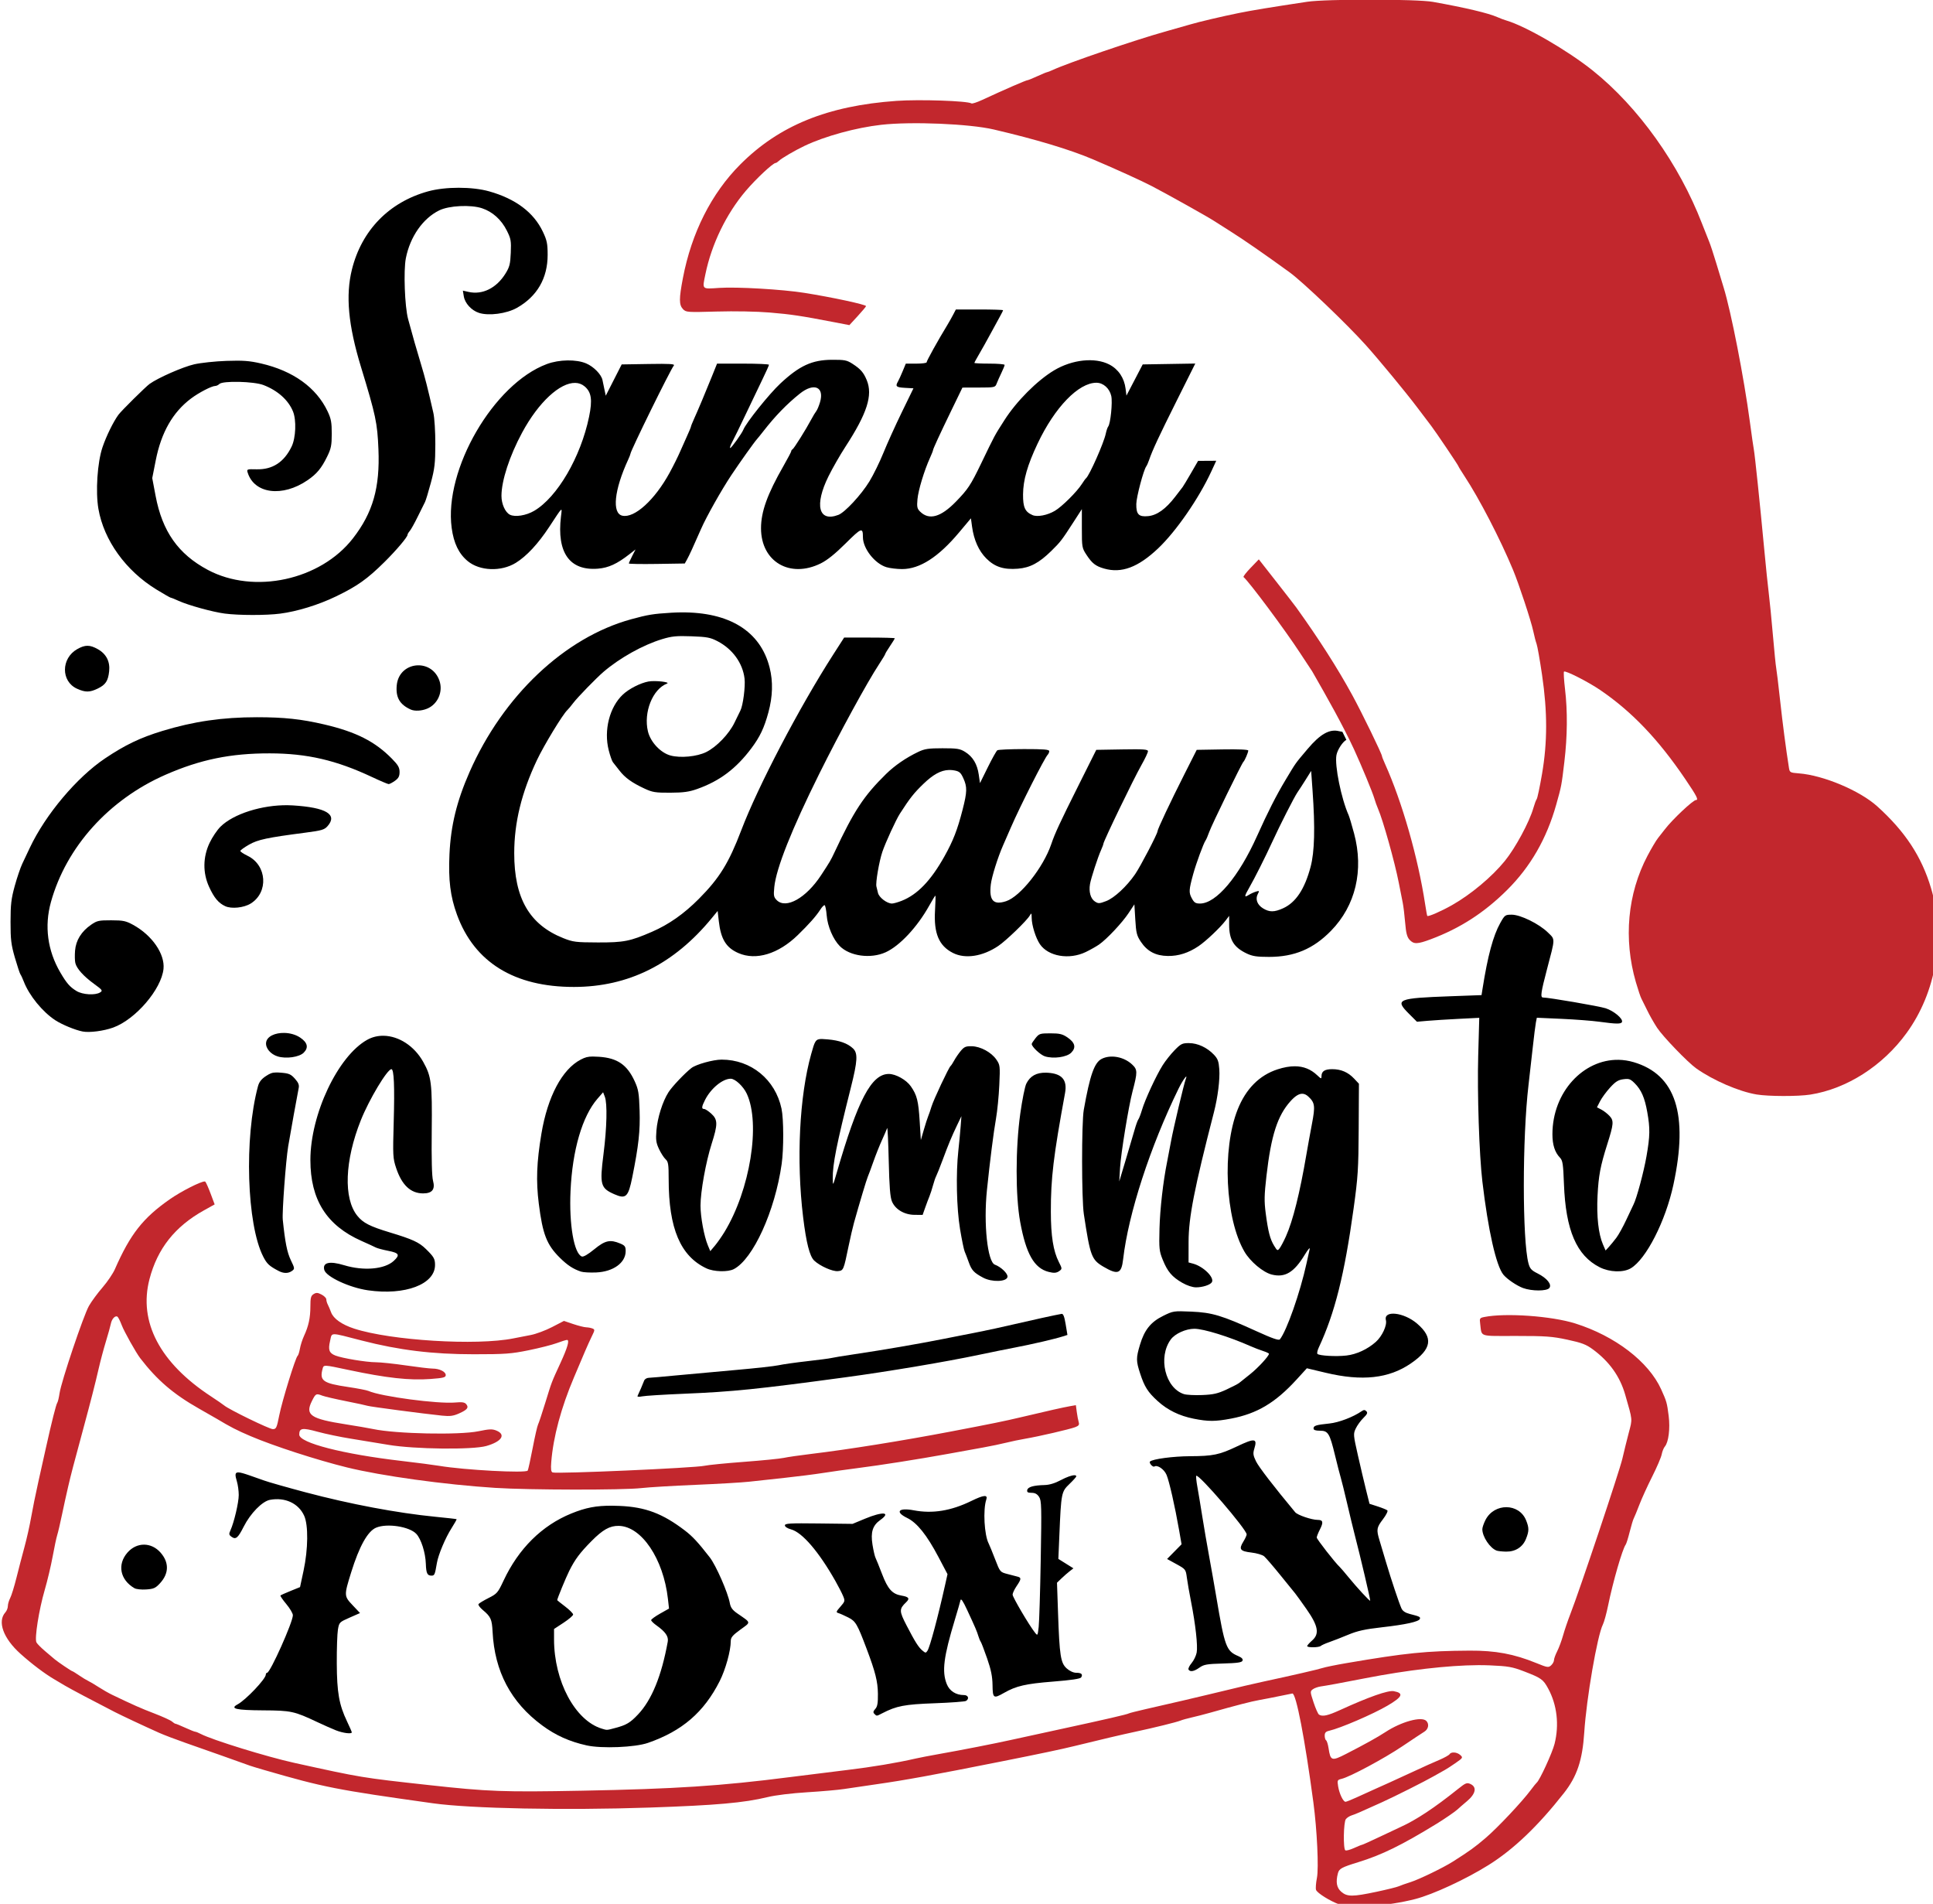
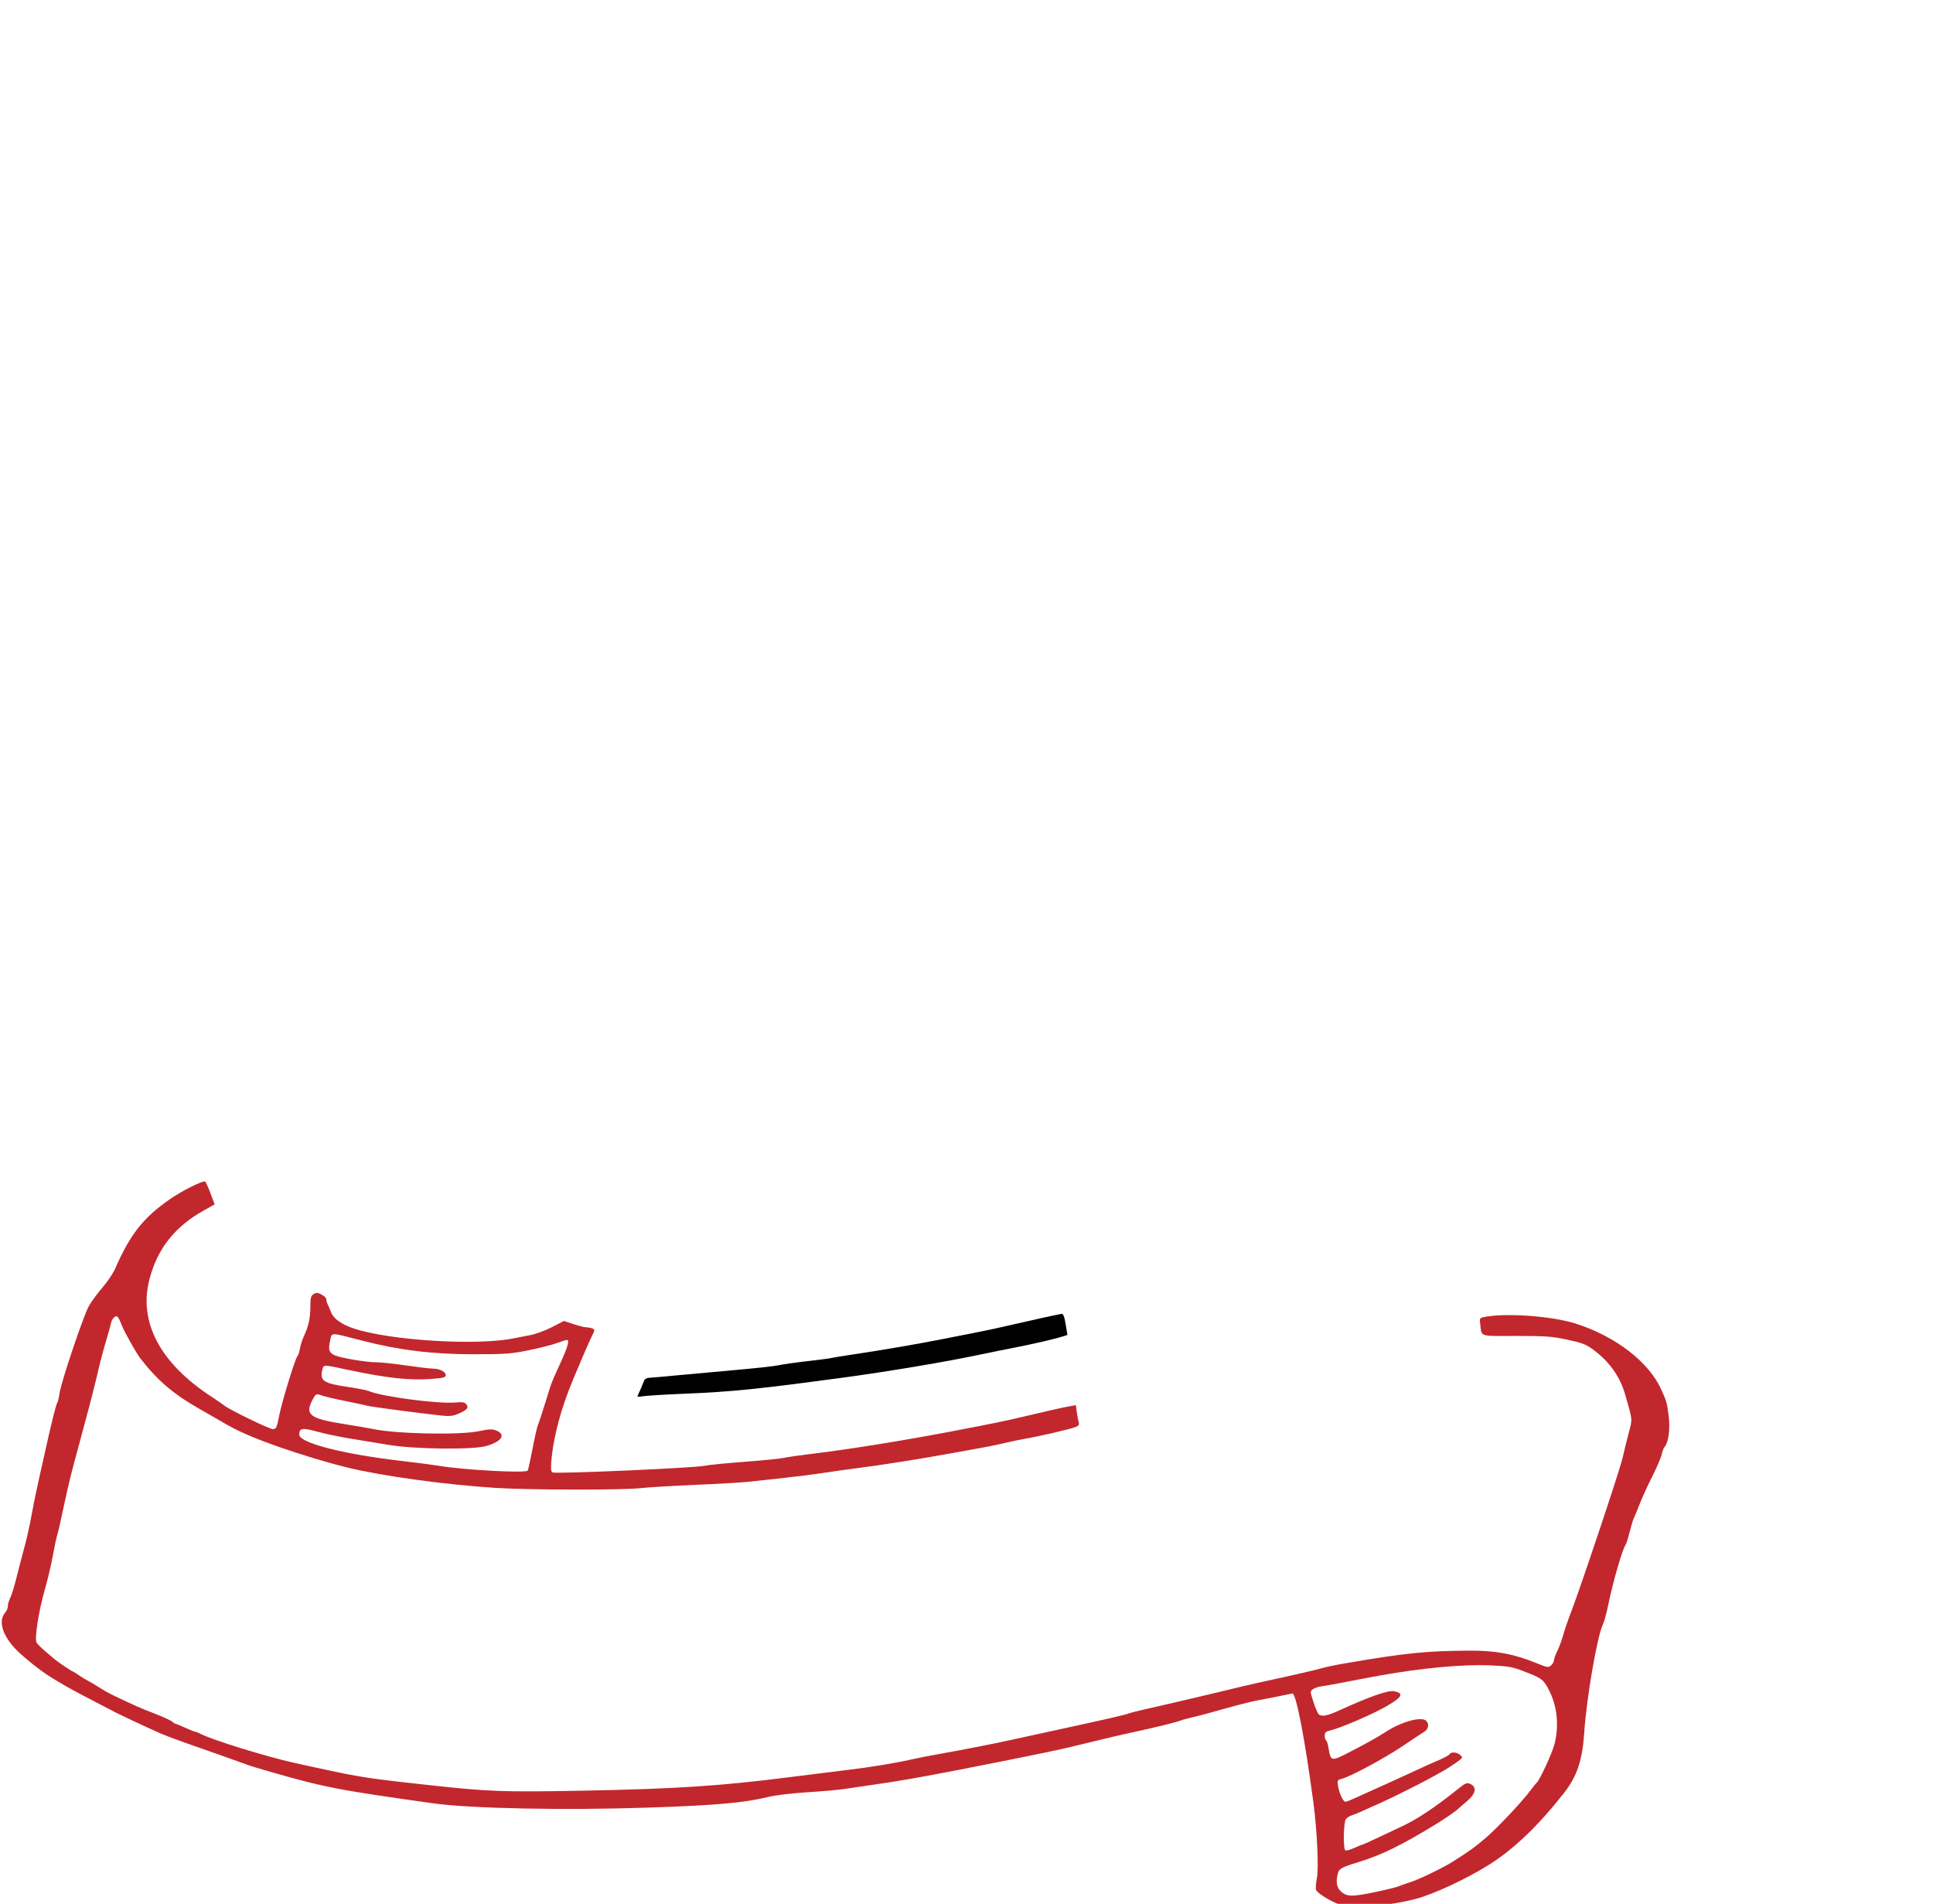
<svg xmlns="http://www.w3.org/2000/svg" xmlns:ns1="http://sodipodi.sourceforge.net/DTD/sodipodi-0.dtd" xmlns:ns2="http://www.inkscape.org/namespaces/inkscape" ns1:docname="Santa Claus is coming to town.svg" ns2:version="1.0 (4035a4fb49, 2020-05-01)" id="svg430" version="1.1" viewBox="0 0 321.699 316.782" height="316.782mm" width="321.699mm">
  <title id="title553">Santa Claus is coming to town</title>
  <defs id="defs424" />
  <ns1:namedview ns2:window-maximized="1" ns2:window-y="-9" ns2:window-x="-9" ns2:window-height="1001" ns2:window-width="1920" fit-margin-bottom="0" fit-margin-right="0" fit-margin-left="0" fit-margin-top="0" ns2:snap-global="false" showgrid="false" ns2:document-rotation="0" ns2:current-layer="layer1" ns2:document-units="mm" ns2:cy="32.462261" ns2:cx="2647.0862" ns2:zoom="0.21281839" ns2:pageshadow="2" ns2:pageopacity="0.0" borderopacity="1.0" bordercolor="#666666" pagecolor="#ffffff" id="base" />
  <g transform="translate(-185.329,36.524)" id="layer1" ns2:groupmode="layer" ns2:label="Lager 1">
-     <path transform="scale(0.265)" d="m 987.469,-19.932 c -6.91,0.001 -13.848,0.754 -19.285,2.258 -24.472,6.769 -41.699,24.446 -47.814,49.061 -4.048,16.291 -2.317,34.958 5.662,61.111 9.334,30.593 10.29,35.099 10.984,51.729 1.009,24.152 -3.481,39.848 -16.012,55.979 -20.39,26.248 -62.125,35.296 -91.189,19.77 -18.525,-9.897 -28.524,-24.083 -32.746,-46.465 l -2.104,-11.146 2.207,-11.182 c 3.451,-17.489 10.668,-30.145 22.111,-38.766 4.961,-3.737 13.035,-7.918 15.291,-7.918 0.721,0 1.866,-0.553 2.543,-1.23 2.114,-2.114 21.676,-1.65 27.668,0.656 8.965,3.45 15.631,9.398 18.568,16.574 2.223,5.43 1.791,16.597 -0.852,22.055 -4.76,9.83 -12.011,14.54 -22.004,14.289 -6.01,-0.151 -6.258,-0.062 -5.623,2 4.134,13.419 21.879,15.688 37.678,4.818 5.781,-3.977 8.659,-7.448 12.244,-14.762 2.496,-5.091 2.891,-7.066 2.902,-14.4 0.009,-7.093 -0.419,-9.41 -2.59,-14 -7.085,-14.982 -21.632,-25.458 -41.799,-30.102 -7.316,-1.684 -11.272,-1.98 -21.734,-1.625 -7.035,0.239 -16.166,1.21 -20.291,2.158 -7.136,1.64 -22.715,8.485 -27.984,12.293 -2.546,1.84 -17.719,16.856 -19.559,19.357 -3.202,4.353 -7.644,13.406 -10.02,20.418 -3.223,9.51 -4.439,27.926 -2.557,38.732 3.43,19.699 17.139,38.764 36.34,50.539 4.69,2.876 8.814,5.229 9.164,5.229 0.35,0 2.545,0.877 4.877,1.949 5.951,2.736 21.428,7.005 28.928,7.979 8.946,1.161 25.998,1.182 34.811,0.041 10.723,-1.388 24.022,-5.481 34.975,-10.764 13.5,-6.511 19.701,-10.906 30.605,-21.697 7.37,-7.294 14.42,-15.62 14.42,-17.031 0,-0.45 0.629,-1.528 1.396,-2.396 0.768,-0.868 3.046,-4.955 5.062,-9.08 2.017,-4.125 4.052,-8.22 4.521,-9.102 0.47,-0.882 2.114,-6.282 3.654,-12 2.425,-9.005 2.802,-12.272 2.832,-24.398 0.018,-7.751 -0.525,-16.455 -1.219,-19.5 -3.587,-15.754 -5.25,-22.307 -7.742,-30.5 -2.773,-9.116 -5.451,-18.496 -8.137,-28.5 -2.113,-7.871 -2.945,-30.393 -1.41,-38.199 2.646,-13.46 10.682,-24.984 20.938,-30.025 6.147,-3.022 19.798,-3.701 26.912,-1.338 6.606,2.194 12.097,7.136 15.543,13.99 2.579,5.131 2.817,6.458 2.5,13.951 -0.301,7.118 -0.773,8.958 -3.352,13.104 -5.66,9.099 -14.441,13.448 -23.176,11.479 l -3.561,-0.803 0.582,3.578 c 0.708,4.366 4.782,8.821 9.484,10.373 6.121,2.02 17.36,0.539 23.891,-3.146 12.639,-7.133 19.28,-18.578 19.279,-33.223 -7e-4,-7.064 -0.426,-9.138 -2.979,-14.533 -5.749,-12.152 -17.101,-20.696 -33.723,-25.385 -5.324,-1.502 -12.205,-2.253 -19.115,-2.252 z m 312.187,76.43 -1.695,3.25 c -0.932,1.788 -2.515,4.6 -3.519,6.25 -6.12,10.052 -13.156,22.714 -13.156,23.678 0,0.452 -2.941,0.822 -6.535,0.822 h -6.535 l -1.965,4.75 c -1.08,2.612 -2.415,5.531 -2.965,6.486 -1.764,3.063 -1.108,3.659 4.367,3.965 l 5.367,0.299 -7.305,15 c -4.017,8.25 -9.213,19.725 -11.549,25.5 -2.336,5.775 -6.303,13.861 -8.814,17.969 -5.136,8.401 -15.375,19.439 -19.48,21 -12.45,4.734 -15.198,-6.081 -6.172,-24.301 2.498,-5.042 7.226,-13.293 10.506,-18.336 13.733,-21.111 17.39,-32.495 13.48,-41.959 -1.995,-4.829 -3.824,-6.932 -8.9,-10.232 -3.576,-2.325 -4.954,-2.595 -13,-2.551 -12.462,0.068 -20.367,3.709 -32.365,14.904 -7.041,6.57 -21.502,24.621 -23.238,29.006 -0.913,2.307 -7.461,11.466 -8.209,11.482 -0.448,0.01 0.094,-1.67 1.205,-3.732 1.111,-2.062 5.006,-10.05 8.654,-17.75 3.649,-7.7 8.395,-17.616 10.545,-22.035 2.15,-4.419 3.908,-8.357 3.908,-8.75 0,-0.393 -7.336,-0.715 -16.303,-0.715 h -16.303 l -3.322,8.25 c -4.079,10.129 -8.591,20.851 -11.148,26.49 -1.057,2.332 -1.924,4.497 -1.924,4.812 0,0.315 -1.169,3.131 -2.598,6.26 -1.429,3.128 -3.272,7.263 -4.098,9.188 -1.417,3.304 -4.255,9.024 -6.705,13.514 -9.324,17.082 -22.048,28.646 -29.676,26.971 -6.646,-1.46 -5.131,-16.156 3.623,-35.135 0.799,-1.733 1.453,-3.412 1.453,-3.73 0,-1.74 25.124,-52.844 27.232,-55.393 0.849,-1.026 -2.24,-1.221 -15.838,-1 l -16.895,0.273 -5,9.824 -5,9.822 -0.807,-3.822 c -0.444,-2.102 -1.006,-4.801 -1.25,-5.996 -0.721,-3.537 -5.497,-8.423 -10.211,-10.443 -6.242,-2.676 -16.963,-2.509 -24.732,0.383 -33.438,12.447 -64.687,66.251 -59.766,102.904 1.291,9.618 4.485,16.212 10.1,20.85 7.553,6.239 20.993,6.718 30.162,1.076 6.736,-4.144 14.002,-11.945 20.93,-22.469 8.855,-13.451 8.191,-12.86 7.447,-6.629 -2.71,22.716 5.42,34.174 23.232,32.744 6.595,-0.529 12.004,-3.012 19.752,-9.066 l 3.855,-3.014 -2.105,4.129 c -1.158,2.27 -2.107,4.382 -2.107,4.691 0,0.309 7.904,0.439 17.564,0.289 l 17.564,-0.273 1.396,-2.5 c 1.382,-2.476 3.976,-8.119 8.854,-19.26 3.341,-7.633 12.788,-24.408 19.002,-33.74 5.315,-7.982 14.421,-20.764 16.105,-22.609 0.558,-0.611 2.364,-2.845 4.014,-4.965 7.41,-9.517 14.698,-17.033 22.84,-23.551 8.921,-7.141 15.595,-4.322 12.717,5.373 -0.694,2.339 -1.751,4.849 -2.346,5.578 -0.595,0.729 -2.011,3.077 -3.147,5.217 -3.31,6.239 -10.961,18.428 -11.797,18.791 -0.421,0.183 -0.767,0.682 -0.767,1.107 0,0.425 -2.164,4.55 -4.809,9.166 -10.208,17.817 -14.197,28.872 -14.182,39.318 0.029,20.943 18.123,31.579 37.477,22.029 4.095,-2.02 9.05,-5.999 15.685,-12.592 9.955,-9.89 10.828,-10.204 10.828,-3.902 0,7.135 7.483,16.67 14.805,18.863 2.16,0.647 6.576,1.176 9.812,1.176 11.098,-0.001 22.782,-7.514 35.773,-22.998 l 7.441,-8.867 0.703,5.184 c 1.141,8.407 4.214,15.273 8.963,20.021 5.326,5.326 10.94,7.141 19.877,6.424 7.595,-0.61 13.286,-3.637 20.908,-11.121 5.819,-5.714 6.571,-6.692 14.008,-18.213 l 5.209,-8.072 v 12.143 c 0,11.733 0.099,12.292 2.916,16.572 3.53,5.364 5.716,7.067 11.027,8.598 10.927,3.149 21.351,-0.729 33.922,-12.621 11.271,-10.663 25.559,-31.318 33.41,-48.299 l 3.119,-6.75 -5.697,0.035 -5.697,0.033 -4.465,7.717 c -2.456,4.244 -4.815,8.165 -5.242,8.715 -0.427,0.55 -2.527,3.285 -4.668,6.076 -5.899,7.69 -11.428,11.652 -17.004,12.188 -5.917,0.569 -7.529,-1.092 -7.43,-7.654 0.066,-4.403 4.566,-21.364 6.264,-23.609 0.416,-0.55 1.215,-2.35 1.777,-4 2.09,-6.132 6.033,-14.593 17.367,-37.273 l 11.631,-23.273 -16.508,0.273 -16.506,0.273 -5.107,9.799 -5.109,9.797 -0.529,-4.297 c -0.838,-6.792 -4.514,-12.278 -10.209,-15.232 -9.03,-4.685 -23.319,-3.165 -34.762,3.699 -10.609,6.364 -23.567,19.364 -31.131,31.234 -6.49,10.184 -5.685,8.686 -14.773,27.5 -6.43,13.31 -8.124,15.872 -15.596,23.57 -9.619,9.911 -16.979,11.951 -22.652,6.277 -1.79,-1.79 -2.025,-2.936 -1.59,-7.725 0.513,-5.638 4.23,-17.929 7.822,-25.861 1.056,-2.332 1.92,-4.497 1.92,-4.812 0,-0.825 4.201,-9.934 11.84,-25.676 l 6.66,-13.727 10.275,-0.023 c 10.015,-0.022 10.3,-0.086 11.221,-2.51 0.52,-1.367 1.858,-4.377 2.975,-6.688 1.117,-2.311 2.029,-4.567 2.029,-5.014 0,-0.447 -4.275,-0.812 -9.5,-0.812 -5.225,0 -9.5,-0.204 -9.5,-0.455 0,-0.251 1.36,-2.761 3.021,-5.578 1.661,-2.817 4.872,-8.561 7.139,-12.764 2.266,-4.203 4.958,-9.132 5.981,-10.953 1.023,-1.821 1.859,-3.521 1.859,-3.779 0,-0.258 -6.666,-0.471 -14.815,-0.471 z m 88.262,46 c 4.31,0 8.251,3.513 9.33,8.314 0.885,3.939 -0.467,17.349 -1.933,19.186 -0.439,0.55 -1.126,2.575 -1.527,4.5 -1.214,5.819 -10.317,26.354 -12.412,28 -0.35,0.275 -1.493,1.85 -2.541,3.5 -3.164,4.981 -12.556,14.315 -17.061,16.955 -4.735,2.775 -10.962,3.954 -13.988,2.646 -4.692,-2.027 -6.002,-4.887 -5.941,-12.959 0.068,-9.079 2.747,-18.444 9.133,-31.928 10.802,-22.811 25.694,-38.215 36.941,-38.215 z m -327.324,0.096 c 2.195,0.044 4.182,0.743 5.877,2.16 4.315,3.609 5.035,8.469 2.83,19.115 -5.247,25.342 -19.977,50.557 -34.508,59.072 -5.033,2.949 -11.98,4.052 -15.205,2.414 -2.951,-1.499 -5.303,-6.735 -5.303,-11.811 0,-9.569 5.057,-25.06 12.973,-39.734 10.409,-19.298 23.824,-31.408 33.336,-31.217 z m 66.41,144.09 c -2.025,0.019 -4.098,0.093 -6.219,0.223 -11.27,0.688 -14.56,1.225 -25,4.082 -41.737,11.423 -80.476,48.028 -101.549,95.951 -8.037,18.278 -11.782,33.607 -12.609,51.631 -0.744,16.202 0.532,26.458 4.721,37.934 10.908,29.888 35.994,45.386 73.438,45.363 34.261,-0.02 62.888,-14.323 86.639,-43.289 l 3.625,-4.42 0.729,6.42 c 1.281,11.289 4.605,16.687 12.342,20.043 11.054,4.795 25.056,0.542 37.248,-11.311 7.158,-6.959 11.504,-11.876 14.195,-16.061 0.973,-1.512 2.147,-2.75 2.609,-2.75 0.462,0 1.074,2.914 1.359,6.477 0.548,6.828 4.06,15.052 8.209,19.232 6.306,6.353 19.404,8.134 28.768,3.91 8.815,-3.977 19.831,-15.736 27.369,-29.215 1.97,-3.523 3.73,-6.404 3.914,-6.404 0.183,0 0.083,4.199 -0.223,9.33 -0.857,14.367 2.431,22.191 11.205,26.664 7.726,3.939 18.644,2.27 28.512,-4.359 4.927,-3.31 18.011,-15.947 19.811,-19.135 1.008,-1.784 1.132,-1.622 1.17,1.5 0.055,4.709 2.568,12.717 5.191,16.545 5.254,7.668 18.384,9.902 28.768,4.893 2.922,-1.41 6.712,-3.547 8.422,-4.75 4.908,-3.453 14.5,-13.671 18.482,-19.688 l 3.639,-5.5 0.572,9.57 c 0.504,8.438 0.922,10.094 3.541,14 4.004,5.972 9.295,8.747 16.871,8.85 6.727,0.091 12.984,-1.909 19.299,-6.164 4.682,-3.155 13.611,-11.609 17.047,-16.141 l 2.188,-2.885 v 5.57 c 0,9.447 2.88,14.173 11,18.051 3.627,1.732 6.343,2.148 14,2.148 15.984,0 27.842,-4.993 39,-16.422 15.419,-15.794 20.654,-37.909 14.459,-61.078 -1.397,-5.225 -2.941,-10.4 -3.432,-11.5 -4.648,-10.429 -8.872,-31.252 -7.65,-37.721 0.653,-3.461 4.038,-8.468 6.231,-9.557 l -2.502,-5.051 c -0.616,-0.078 -1.304,-0.197 -2.084,-0.395 -5.988,-1.52 -11.869,1.812 -19.805,11.223 -8.095,9.599 -6.968,8.014 -13.99,19.705 -5.628,9.37 -11.037,20.024 -17.664,34.795 -11.551,25.745 -25.698,42.5 -35.885,42.5 -2.785,0 -3.671,-0.573 -5.158,-3.334 -1.922,-3.569 -1.823,-5.228 0.9,-15.166 1.823,-6.653 6.509,-19.396 7.754,-21.086 0.44,-0.598 1.481,-3.018 2.314,-5.379 1.562,-4.426 20.443,-43.144 21.475,-44.035 0.809,-0.699 3.037,-5.889 3.037,-7.072 0,-0.608 -6.119,-0.874 -16.184,-0.703 L 1450.916,333 l -7.582,15 c -9.081,17.964 -17.049,34.861 -17.049,36.154 0,1.531 -10.745,22.117 -14.057,26.93 -5.276,7.669 -13.109,14.94 -18.172,16.869 -4.32,1.646 -4.936,1.667 -7.111,0.242 -2.677,-1.754 -3.886,-6.095 -3.047,-10.945 0.65,-3.758 4.891,-16.783 6.969,-21.4 0.78,-1.733 1.418,-3.45 1.418,-3.814 0,-1.551 18.881,-40.62 23.973,-49.605 2.216,-3.91 4.027,-7.756 4.027,-8.545 0,-1.199 -2.668,-1.39 -16.227,-1.16 L 1387.834,333 l -11.025,22.045 c -11.957,23.912 -14.879,30.213 -17.26,37.199 -4.962,14.564 -19.39,32.808 -28.277,35.76 -8.04,2.67 -10.868,-0.401 -9.672,-10.504 0.575,-4.854 4.398,-17.039 7.688,-24.5 0.97,-2.2 3.228,-7.375 5.018,-11.5 5.659,-13.042 21.101,-43.512 23.033,-45.449 0.521,-0.522 0.947,-1.535 0.947,-2.25 0,-1.012 -3.486,-1.297 -15.75,-1.285 -8.662,0.008 -16.237,0.346 -16.832,0.75 -0.595,0.404 -3.293,5.211 -5.994,10.682 l -4.91,9.945 -0.771,-5.35 c -0.954,-6.629 -3.721,-11.245 -8.541,-14.242 -3.248,-2.02 -4.982,-2.3 -14.201,-2.299 -8.902,9.4e-4 -11.234,0.351 -15.318,2.305 -7.615,3.643 -14.767,8.561 -20.182,13.877 -13.976,13.722 -20.196,23.182 -32.428,49.316 -2.294,4.901 -2.745,5.67 -8.355,14.223 -9.405,14.338 -22.051,21.442 -27.848,15.645 -1.874,-1.874 -2.059,-2.873 -1.525,-8.25 1.158,-11.669 10.938,-36.285 28.252,-71.117 12.977,-26.106 30.029,-57.336 37.578,-68.82 2.104,-3.201 3.826,-6.062 3.826,-6.355 0,-0.294 1.35,-2.534 3,-4.979 1.65,-2.445 3,-4.649 3,-4.896 0,-0.247 -7.155,-0.449 -15.9,-0.449 h -15.902 l -6.902,10.75 c -21.316,33.196 -47.172,82.6 -57.703,110.25 -7.826,20.548 -13.695,30.042 -26.592,43.021 -9.4,9.46 -18.879,16.118 -29.5,20.723 -13.74,5.956 -17.709,6.738 -34,6.684 -13.792,-0.046 -15.533,-0.262 -21.621,-2.682 -21.313,-8.471 -30.892,-25.044 -30.869,-53.412 0.015,-19.186 4.58,-37.893 14.234,-58.334 4.438,-9.398 16.302,-28.906 19.156,-31.5 0.605,-0.55 2.287,-2.575 3.738,-4.5 2.618,-3.472 14.456,-15.639 18.996,-19.523 10.214,-8.738 24.761,-16.854 36.688,-20.469 6.189,-1.876 9.052,-2.157 18.5,-1.816 9.684,0.349 11.864,0.757 16.307,3.061 9.47,4.909 15.874,13.739 17.027,23.48 0.592,4.995 -0.959,16.927 -2.611,20.102 -0.477,0.916 -2.132,4.305 -3.678,7.531 -3.42,7.137 -11.264,15.297 -17.812,18.529 -5.804,2.864 -16.112,3.853 -22.406,2.15 -6.229,-1.685 -12.567,-8.456 -14.17,-15.137 -2.867,-11.95 2.951,-26.554 11.953,-30.008 2.504,-0.961 -7.417,-2.085 -11.633,-1.318 -5.008,0.911 -12.16,4.553 -16.02,8.158 -8.414,7.859 -12.135,22.481 -8.916,35.037 0.885,3.453 2.071,6.828 2.635,7.5 0.564,0.672 2.386,2.992 4.049,5.154 3.511,4.566 7.868,7.708 15.791,11.391 5.016,2.331 6.862,2.626 16.162,2.582 8.347,-0.04 11.833,-0.523 17,-2.363 14.106,-5.023 24.365,-12.745 33.967,-25.564 5.365,-7.163 8.023,-12.768 10.662,-22.477 2.734,-10.056 2.991,-19.39 0.773,-28.17 -5.766,-22.836 -25.309,-34.93 -55.684,-34.646 z m 169.129,98.963 c 0.884,0.024 1.778,0.124 2.689,0.295 3.014,0.565 3.931,1.373 5.518,4.867 2.498,5.501 2.425,8.536 -0.469,19.797 -3.239,12.606 -5.899,19.447 -11.355,29.209 -8.573,15.336 -17.041,24.123 -27,28.016 -2.349,0.918 -5.049,1.668 -6,1.666 -3.155,-0.007 -8.153,-3.826 -8.787,-6.715 -0.336,-1.53 -0.766,-3.299 -0.957,-3.934 -0.652,-2.159 1.679,-15.817 3.728,-21.842 2.007,-5.903 8.546,-20.118 11.023,-23.965 6.289,-9.765 8.763,-12.9 14.697,-18.627 6.123,-5.91 10.958,-8.612 16.031,-8.766 0.293,-0.009 0.586,-0.01 0.881,-0.002 z m 226.652,0.584 0.879,12.385 c 1.664,23.451 1.276,38.427 -1.238,47.885 -3.709,13.949 -9.289,22.353 -17.236,25.959 -5.568,2.526 -8.57,2.542 -12.627,0.068 -3.68,-2.244 -4.983,-5.838 -3.275,-9.029 1.079,-2.015 0.986,-2.132 -1.166,-1.488 -1.285,0.384 -3.349,1.337 -4.586,2.117 -2.897,1.827 -2.821,0.903 0.379,-4.627 3.24,-5.601 10.11,-19.246 14.348,-28.5 4.919,-10.741 13.898,-28.391 15.947,-31.35 1.01,-1.457 3.353,-5.074 5.207,-8.035 z M 1648.746,436.5 c -4.111,0 -4.38,0.195 -7.211,5.25 -4.448,7.941 -7.864,20.614 -11.119,41.25 l -0.631,4 -19.5,0.711 c -33.325,1.214 -35.111,1.963 -26.121,10.953 l 5.047,5.047 6.787,-0.586 c 3.733,-0.322 12.541,-0.876 19.574,-1.229 l 12.787,-0.641 -0.664,23.871 c -0.652,23.441 0.624,61.996 2.611,78.873 3.6,30.581 8.662,53.006 13.213,58.541 2.304,2.803 8.389,6.931 12.357,8.385 v 0.002 c 5.444,1.994 14.802,2.008 16.447,0.025 1.825,-2.199 -1.402,-6.243 -7.346,-9.207 -3.86,-1.925 -4.813,-2.976 -5.707,-6.297 -3.905,-14.517 -3.901,-78.939 0.012,-111.949 0.554,-4.675 1.696,-14.8 2.539,-22.5 0.843,-7.7 1.793,-15.304 2.111,-16.896 l 0.58,-2.896 15.539,0.693 c 8.547,0.381 19.185,1.195 23.639,1.807 10.831,1.488 13.832,1.516 14.307,0.133 0.702,-2.044 -5.12,-6.917 -10.244,-8.574 -4.115,-1.331 -35.748,-6.766 -39.379,-6.766 -1.759,0 -1.294,-3.265 2.529,-17.777 5.263,-19.973 5.227,-18.477 0.551,-23.061 -5.524,-5.415 -17.216,-11.162 -22.705,-11.162 z m -770.791,74.238 c -5.761,-0.131 -11.039,2.12 -11.496,6.115 -0.394,3.448 2.81,7.255 7.271,8.637 5.291,1.638 13.564,0.455 16.359,-2.34 3.171,-3.171 2.44,-6.346 -2.182,-9.463 -2.866,-1.933 -6.497,-2.87 -9.953,-2.949 z m 481.059,0.26 c -6.487,0 -7.068,0.187 -9.318,3 -1.32,1.65 -2.404,3.303 -2.404,3.674 -0.013,1.758 5.507,6.919 8.328,7.787 5.401,1.663 13.655,0.505 16.471,-2.311 3.223,-3.223 2.428,-6.353 -2.455,-9.65 -3.064,-2.069 -4.896,-2.5 -10.621,-2.5 z m -418.615,1.527 c -3.643,-0.08 -7.22,0.735 -10.465,2.549 -18.414,10.292 -35.648,46.779 -35.648,75.477 0,24.953 10.185,41.076 32.078,50.785 4.083,1.811 8.148,3.678 9.035,4.15 0.887,0.472 4.374,1.402 7.75,2.066 6.877,1.353 7.545,2.56 3.494,6.316 -5.704,5.289 -18.884,6.445 -31.148,2.73 -9.221,-2.793 -13.71,-1.735 -12.486,2.943 1.122,4.289 15.811,11.136 27.482,12.809 23.281,3.336 42.068,-3.762 42.068,-15.893 0,-3.891 -0.725,-5.155 -5.773,-10.084 -4.288,-4.186 -8.362,-6.06 -22.5,-10.338 -12.653,-3.829 -16.877,-5.981 -20.5,-10.449 -8.834,-10.895 -7.966,-34.653 2.193,-60.064 5.215,-13.044 16.593,-32.023 19.199,-32.023 1.6,0 2.065,10.691 1.436,33.025 -0.604,21.425 -0.528,22.866 1.547,29.1 3.544,10.651 9.112,15.875 16.92,15.875 5.702,0 7.68,-2.522 6.223,-7.936 -0.727,-2.701 -1.009,-13.572 -0.814,-31.35 0.327,-29.899 -0.194,-34.111 -5.359,-43.312 -5.686,-10.127 -15.421,-16.173 -24.73,-16.377 z m 275.191,2.027 c -4.159,-0.085 -4.531,1.382 -6.797,9.455 -7.419,26.428 -9.404,66.678 -5.055,102.492 1.949,16.046 4.114,24.508 6.961,27.203 3.591,3.4 11.535,6.934 14.85,6.605 3.53,-0.35 3.597,-0.504 6.752,-15.809 1.077,-5.225 2.587,-11.75 3.355,-14.5 3.579,-12.8 7.896,-27.188 8.701,-29 0.489,-1.1 2.075,-5.375 3.525,-9.5 1.451,-4.125 3.875,-10.2 5.387,-13.5 1.512,-3.3 2.965,-6.675 3.228,-7.5 0.263,-0.825 0.71,8.4 0.994,20.5 0.388,16.53 0.896,22.895 2.041,25.598 2.114,4.991 7.79,8.334 14.225,8.373 l 5.027,0.029 1.586,-4.5 c 0.872,-2.475 2.077,-5.681 2.678,-7.125 0.601,-1.444 1.608,-4.542 2.238,-6.883 0.63,-2.341 1.538,-4.985 2.018,-5.875 0.479,-0.89 2.287,-5.419 4.016,-10.066 3.824,-10.278 5.655,-14.675 9.145,-21.959 l 2.678,-5.592 -0.49,6.5 c -0.27,3.575 -0.911,10.325 -1.426,15 -1.604,14.577 -1.137,36.256 1.066,49.5 1.098,6.6 2.398,12.9 2.889,14 0.491,1.1 1.632,4.082 2.535,6.627 1.828,5.154 3.237,6.676 9.068,9.791 5.518,2.948 14.849,2.636 15.299,-0.512 0.292,-2.045 -4.035,-6.222 -7.928,-7.652 -4.628,-1.701 -7.182,-25.598 -4.996,-46.754 1.911,-18.495 4.164,-36.262 5.705,-45 0.825,-4.675 1.756,-14.125 2.07,-21 0.55,-12.023 0.48,-12.633 -1.828,-16 -3.156,-4.603 -9.947,-8.289 -15.484,-8.406 -3.682,-0.078 -4.753,0.374 -6.867,2.906 -1.377,1.65 -3.235,4.35 -4.127,6 -0.892,1.65 -1.921,3.225 -2.285,3.5 -1.117,0.843 -10.715,21.248 -11.994,25.5 -0.662,2.2 -1.59,4.9 -2.062,6 -0.472,1.1 -1.705,4.925 -2.74,8.5 l -1.881,6.5 -0.729,-11.711 c -0.803,-12.913 -1.703,-16.479 -5.557,-22.02 -2.82,-4.054 -9.443,-7.773 -13.834,-7.766 -10.921,0.015 -19.428,16.145 -32.695,61.996 -2.451,8.47 -2.459,8.483 -2.512,3.691 -0.1,-9.011 2.312,-21.134 11.385,-57.191 4.218,-16.766 4.475,-21.562 1.311,-24.539 -3.408,-3.206 -8.536,-5.034 -15.891,-5.664 -1.433,-0.123 -2.595,-0.225 -3.555,-0.244 z m 230.508,2.582 c -4.239,-0.018 -5.106,0.408 -9.045,4.424 -2.396,2.443 -5.782,6.705 -7.523,9.471 -4.065,6.455 -11.052,21.53 -12.963,27.971 -0.816,2.75 -1.846,5.45 -2.289,6 -0.443,0.55 -1.504,3.475 -2.357,6.5 -0.854,3.025 -3.377,11.575 -5.605,19 l -4.051,13.5 0.51,-8.637 c 0.532,-9.026 5.328,-38.39 7.818,-47.863 3.233,-12.299 3.208,-13.718 -0.293,-16.988 -5.178,-4.837 -13.53,-6.347 -19.121,-3.455 -4.567,2.362 -7.34,10.28 -11.188,31.943 -1.429,8.037 -1.403,56.039 0.033,65.5 4.025,26.503 4.823,28.635 12.361,33.059 9.037,5.302 11.267,4.442 12.324,-4.758 3.277,-28.507 16.946,-70.554 34.812,-107.088 2.741,-5.604 6.05,-10.006 4.516,-6.006 -1.151,2.998 -7.745,30.809 -9.244,38.984 -0.838,4.569 -1.948,10.403 -2.467,12.963 -2.492,12.283 -4.472,29.633 -4.791,41.988 -0.325,12.571 -0.162,14.112 2.062,19.586 3.002,7.388 5.796,10.683 12.188,14.369 v 0 c 3.018,1.741 6.461,2.885 8.686,2.893 4.111,0.011 8.919,-1.541 9.951,-3.211 1.79,-2.897 -5.299,-9.919 -11.771,-11.662 l -2.865,-0.771 0.019,-12.924 c 0.022,-15.359 3.546,-33.37 15.93,-81.422 2.424,-9.404 3.821,-20.593 3.363,-26.928 -0.363,-5.016 -0.952,-6.611 -3.377,-9.164 -4.278,-4.503 -10.179,-7.251 -15.625,-7.273 z m -374.361,8.424 c -3.238,-0.005 -4.922,0.502 -7.648,1.916 -11.704,6.068 -20.82,23.226 -24.715,46.525 -3.003,17.965 -3.443,29.654 -1.656,43.879 2.425,19.302 4.986,25.883 13.258,34.059 4.748,4.693 8.407,7.082 13.305,8.688 1.379,0.452 5.66,0.683 9.514,0.514 10.741,-0.472 18.492,-6.094 18.492,-13.412 0,-2.853 -0.494,-3.535 -3.467,-4.777 -6.322,-2.641 -9.44,-1.941 -16.279,3.66 -3.939,3.226 -6.814,4.889 -7.797,4.512 -4.912,-1.885 -8.047,-20.068 -7.09,-41.121 1.171,-25.747 7.39,-47.001 16.973,-58 l 3.484,-4 1.088,2.814 c 1.636,4.233 1.283,19.394 -0.838,36.006 -2.457,19.239 -1.88,21.379 6.799,25.197 7.298,3.21 8.767,1.803 11.305,-10.818 3.963,-19.71 4.985,-29.024 4.572,-41.736 -0.356,-10.97 -0.743,-13.268 -3.092,-18.398 -4.742,-10.357 -10.907,-14.59 -22.355,-15.346 -1.521,-0.1 -2.772,-0.159 -3.852,-0.16 z m 80.836,1.941 c -5.327,0 -16.048,2.983 -19.01,5.289 -4.223,3.288 -12.144,11.653 -14.404,15.211 -3.713,5.844 -6.911,16.001 -7.557,24 -0.475,5.882 -0.214,7.744 1.625,11.654 1.204,2.56 3.059,5.441 4.123,6.404 1.685,1.525 1.936,3.141 1.936,12.523 0,30.918 7.402,48.37 23.752,56.006 4.633,2.164 13.405,2.4 17.15,0.463 12.13,-6.273 25.89,-36.499 30.068,-66.051 1.338,-9.466 1.286,-28.201 -0.098,-34.701 C 1186.257,539.973 1171.034,527.5 1152.572,527.5 Z m 563.242,0.131 c -22.009,-0.367 -41.452,20.141 -41.514,46.65 -0.016,6.674 1.501,11.419 4.723,14.771 1.718,1.787 2.042,3.923 2.514,16.5 1.091,29.103 7.946,45.044 22.514,52.359 6.204,3.115 14.759,3.391 19.441,0.629 9.655,-5.697 21.88,-29.662 26.801,-52.541 9.52,-44.257 1.473,-69.066 -24.939,-76.891 -3.2,-0.948 -6.395,-1.426 -9.539,-1.479 z m -203.236,4.051 c -3.275,-0.015 -6.876,0.627 -10.867,1.916 -11.425,3.691 -19.919,12.234 -25.096,25.24 -9.914,24.91 -7.803,68.639 4.309,89.307 3.639,6.21 11.696,12.95 17.107,14.312 8.319,2.095 13.992,-1.312 20.742,-12.457 2.05,-3.385 3.389,-4.91 3.07,-3.5 -0.311,1.375 -1.206,5.425 -1.988,9 -4.003,18.292 -12.434,42.313 -16.723,47.648 -0.667,0.829 -4.734,-0.585 -14.635,-5.094 -21.816,-9.934 -27.89,-11.762 -40.984,-12.324 -11.076,-0.476 -11.382,-0.429 -17.686,2.674 -7.784,3.832 -11.78,8.82 -14.57,18.188 -2.475,8.31 -2.463,10.072 0.119,17.992 2.728,8.37 4.859,11.717 11.02,17.324 6.196,5.638 13.612,9.266 22.605,11.055 9.179,1.825 13.588,1.817 23.424,-0.047 16.39,-3.107 27.904,-9.973 41.25,-24.596 l 6.408,-7.02 11.851,2.826 c 22.852,5.45 39.658,3.609 53.443,-5.852 13.167,-9.036 14.276,-16.168 3.9,-25.049 -8.335,-7.134 -21.161,-8.515 -19.553,-2.105 0.811,3.233 -2.386,10.108 -6.338,13.629 -5.184,4.619 -12.126,7.832 -18.486,8.555 -6.519,0.741 -16.995,0.15 -18.17,-1.025 -0.39,-0.39 -0.018,-2.187 0.826,-3.994 10.074,-21.555 16.133,-45.727 21.879,-87.285 2.742,-19.828 3.058,-24.783 3.195,-50.178 l 0.152,-28.176 -3,-3.197 c -3.781,-4.029 -8.227,-5.949 -13.768,-5.949 -4.724,0 -6.732,1.308 -6.732,4.387 0,1.836 -0.21,1.789 -2.75,-0.607 -3.945,-3.721 -8.498,-5.572 -13.957,-5.598 z m -639.73,3.885 c -2.598,0.016 -3.976,0.604 -6.529,2.293 -2.817,1.864 -4.233,3.685 -4.957,6.375 -8.726,32.428 -7.051,86.751 3.299,106.969 2.326,4.544 3.757,5.879 9.625,8.969 v -0.002 c 3.204,1.689 6.137,1.683 8.459,-0.016 1.768,-1.293 1.738,-1.557 -0.758,-6.75 -2.334,-4.857 -3.588,-11.169 -5.051,-25.404 -0.476,-4.633 1.924,-37.157 3.395,-46 1.233,-7.416 5.851,-33.053 6.598,-36.627 0.412,-1.974 -0.179,-3.442 -2.379,-5.904 -2.504,-2.802 -3.749,-3.345 -8.607,-3.748 -1.226,-0.102 -2.228,-0.16 -3.094,-0.154 z m 483.41,0.139 c -6.058,-0.103 -9.974,2.087 -12.365,6.881 -0.893,1.791 -2.599,10.265 -3.791,18.834 -3.031,21.789 -3.048,51.712 -0.039,68.08 3.681,20.022 8.777,28.963 17.832,31.283 3.412,0.874 4.983,0.736 6.812,-0.602 1.727,-1.263 1.711,-1.504 -0.383,-5.607 -3.494,-6.85 -5.001,-16.332 -5.019,-31.574 -0.025,-21.09 1.609,-34.75 8.914,-74.5 1.502,-8.174 -1.865,-12.176 -10.721,-12.744 -0.423,-0.027 -0.836,-0.044 -1.24,-0.051 z M 1158.273,539.5 c 2.794,0 7.889,4.756 10.059,9.391 8.818,18.833 2.09,60.49 -14.037,86.912 -1.745,2.859 -4.456,6.719 -6.023,8.578 l -2.85,3.381 -1.537,-3.682 c -2.358,-5.644 -4.6,-17.778 -4.6,-24.908 0,-8.766 3.366,-27.442 6.99,-38.787 3.936,-12.321 3.904,-15.181 -0.213,-18.941 -1.773,-1.619 -3.798,-2.943 -4.5,-2.943 -1.758,0 -1.603,-1.442 0.621,-5.789 3.69,-7.213 10.994,-13.211 16.09,-13.211 z m 562.814,0.141 c 1.875,0.015 2.875,0.689 4.867,2.682 4.154,4.154 6.294,9.044 7.9,18.049 1.838,10.307 1.76,14.99 -0.463,27.76 -1.727,9.922 -6.2,26.565 -8.154,30.336 -0.437,0.844 -2.452,5.111 -4.477,9.484 -2.025,4.373 -4.872,9.524 -6.328,11.447 -1.456,1.923 -3.568,4.499 -4.693,5.725 l -2.047,2.229 -1.691,-3.904 c -2.8,-6.464 -4.016,-17.463 -3.365,-30.447 0.635,-12.677 1.775,-18.698 6.15,-32.5 4.013,-12.657 4.167,-14.657 1.365,-17.656 -1.302,-1.393 -3.607,-3.178 -5.123,-3.967 l -2.756,-1.434 1.94,-3.803 c 1.067,-2.091 3.882,-5.934 6.256,-8.543 3.44,-3.78 5.142,-4.852 8.383,-5.277 0.889,-0.117 1.611,-0.185 2.236,-0.18 z m -203.836,9.295 c 1.306,0.029 2.542,0.621 3.769,1.762 4.123,3.833 4.406,5.956 2.277,17.078 -1.076,5.623 -2.646,14.275 -3.488,19.225 -4.138,24.305 -8.509,41.789 -12.875,51.5 -1.36,3.025 -3.114,6.348 -3.896,7.385 -1.354,1.793 -1.523,1.721 -3.496,-1.5 -2.566,-4.188 -3.766,-8.815 -5.293,-20.416 -0.994,-7.552 -0.917,-11.394 0.465,-23.449 2.913,-25.415 6.93,-37.877 15.139,-46.963 2.85,-3.155 5.221,-4.67 7.399,-4.621 z M 1449.465,696.5 c 5.8,0 21.784,4.957 35.32,10.953 2.2,0.975 5.688,2.318 7.75,2.986 2.062,0.668 3.75,1.454 3.75,1.744 0,1.451 -6.876,8.908 -11.863,12.863 -3.1,2.458 -6.192,4.927 -6.871,5.486 -0.679,0.559 -4.261,2.417 -7.959,4.129 -5.511,2.551 -8.265,3.174 -15.266,3.453 -4.698,0.187 -9.838,-0.076 -11.422,-0.586 -11.784,-3.791 -16.453,-23.106 -8.291,-34.301 2.659,-3.648 9.46,-6.729 14.851,-6.729 z m 106.662,51.049 c -0.45,-0.004 -0.948,0.227 -1.619,0.693 -5.248,3.65 -14.324,7.118 -20.223,7.729 -8.426,0.872 -10,1.361 -10,3.098 0,1.003 1.191,1.432 3.977,1.432 5.181,0 6.134,1.55 9.521,15.5 1.469,6.05 3.087,12.35 3.598,14 0.51,1.65 2.293,8.85 3.961,16 1.667,7.15 3.731,15.7 4.588,19 3.805,14.662 10.222,41.956 9.934,42.25 -0.357,0.364 -8.405,-8.356 -13.605,-14.74 -2.46,-3.02 -4.971,-5.945 -5.58,-6.5 -2.773,-2.527 -14.393,-17.415 -14.393,-18.441 0,-0.631 0.918,-2.946 2.039,-5.143 2.274,-4.458 1.923,-5.926 -1.416,-5.926 -3.793,0 -12.654,-3.01 -14.148,-4.807 -13.446,-16.158 -22.901,-28.444 -24.613,-31.98 -1.816,-3.751 -1.971,-4.945 -1.041,-7.977 2,-6.518 0.327,-6.713 -11.09,-1.289 -10.874,5.166 -14.854,5.991 -29.23,6.062 -10.729,0.053 -23.61,1.768 -25.195,3.354 -0.815,0.815 1.733,3.732 2.725,3.119 1.931,-1.194 6.154,1.706 7.66,5.262 1.68,3.964 5.264,19.747 7.871,34.662 l 1.557,8.908 -4.549,4.617 -4.549,4.617 5.861,3.223 c 5.758,3.165 5.874,3.314 6.557,8.475 0.382,2.889 1.566,9.685 2.633,15.102 2.822,14.333 4.311,27.807 3.531,31.965 -0.374,1.996 -1.82,4.982 -3.213,6.637 -1.393,1.655 -2.247,3.47 -1.9,4.031 v 0.002 c 1.009,1.632 3.463,1.191 6.857,-1.23 2.754,-1.965 4.637,-2.292 14.83,-2.582 9.14,-0.26 11.796,-0.651 12.238,-1.805 0.379,-0.988 -0.502,-1.924 -2.674,-2.84 -7.569,-3.193 -8.494,-5.698 -13.869,-37.523 -1.161,-6.875 -3.19,-18.35 -4.506,-25.5 -1.316,-7.15 -3.247,-18.41 -4.293,-25.023 -1.046,-6.614 -2.418,-14.874 -3.049,-18.355 -0.632,-3.481 -0.934,-6.543 -0.672,-6.805 1.433,-1.433 31.648,33.695 31.648,36.793 0,0.635 -0.942,2.682 -2.096,4.549 -2.958,4.786 -2.054,6.011 5.037,6.834 3.346,0.388 6.957,1.45 8.025,2.357 1.068,0.908 5.586,6.15 10.039,11.65 4.453,5.5 8.714,10.75 9.467,11.668 0.753,0.918 3.938,5.336 7.078,9.818 7.396,10.554 8.306,15.566 3.578,19.715 -1.72,1.51 -3.129,3.094 -3.129,3.521 0,1.064 7.371,0.987 8.551,-0.09 0.523,-0.477 2.974,-1.571 5.449,-2.43 2.475,-0.859 7.82,-2.947 11.877,-4.641 5.716,-2.387 10.441,-3.429 21,-4.623 15.053,-1.703 23.321,-3.531 23.906,-5.287 0.414,-1.241 -0.126,-1.503 -6.369,-3.098 -2.75,-0.702 -4.448,-1.835 -5.189,-3.461 -1.525,-3.348 -6.521,-18.3 -9.721,-29.094 -1.468,-4.95 -3.306,-11.109 -4.086,-13.688 -2.037,-6.735 -1.829,-7.985 2.195,-13.256 1.987,-2.602 3.224,-5.087 2.75,-5.521 -0.474,-0.434 -3.192,-1.545 -6.039,-2.469 l -5.178,-1.68 -2.17,-8.693 c -1.193,-4.782 -3.51,-14.628 -5.148,-21.883 -2.878,-12.746 -2.921,-13.309 -1.295,-16.736 0.926,-1.95 3.071,-4.906 4.769,-6.566 2.433,-2.379 2.829,-3.277 1.865,-4.24 -0.476,-0.477 -0.877,-0.717 -1.326,-0.721 z m -707.076,39.133 c -2.252,-0.045 -2.128,1.662 -0.9,5.76 0.625,2.085 1.135,5.885 1.135,8.443 0,4.695 -2.922,17.156 -5.191,22.137 -1.059,2.325 -0.98,2.88 0.578,4.02 2.751,2.011 4.077,0.93 7.746,-6.32 4.218,-8.335 11.626,-15.897 16.465,-16.805 9.464,-1.776 17.943,2.158 21.49,9.969 2.68,5.901 2.516,20.961 -0.373,34.467 l -2.215,10.35 -5.914,2.396 c -3.253,1.318 -6.123,2.605 -6.377,2.859 -0.254,0.254 1.394,2.682 3.664,5.393 2.27,2.711 4.127,5.867 4.127,7.014 0,4.338 -14.244,36.137 -16.188,36.137 -0.446,0 -0.812,0.516 -0.812,1.146 0,2.687 -12.53,15.901 -17.727,18.693 -5.046,2.712 -1.01,3.655 16.027,3.748 17.641,0.096 19.494,0.5 34.199,7.439 3.85,1.817 9.025,4.106 11.5,5.09 4.421,1.757 10,2.469 10,1.275 0,-0.334 -1.34,-3.416 -2.979,-6.85 -5.017,-10.512 -6.361,-18.126 -6.445,-36.543 -0.042,-9.075 0.281,-18.581 0.717,-21.125 0.777,-4.533 0.923,-4.683 7.336,-7.5 l 6.545,-2.875 -4.682,-4.955 c -5.398,-5.714 -5.414,-6.051 -0.902,-20.545 5.136,-16.501 10.406,-25.925 15.732,-28.135 6.889,-2.858 20.9,-0.678 25.203,3.922 3.029,3.238 5.741,11.761 5.979,18.795 0.201,5.938 0.906,7.418 3.537,7.418 1.922,0 2.165,-0.569 3.412,-7.969 0.876,-5.195 5.366,-15.841 9.234,-21.891 1.885,-2.948 3.29,-5.462 3.121,-5.59 -0.169,-0.127 -6.159,-0.805 -13.309,-1.506 -23.896,-2.343 -53.441,-7.909 -81.5,-15.355 -11.292,-2.997 -23.906,-6.583 -26,-7.391 -0.825,-0.318 -5.029,-1.796 -9.342,-3.283 -3.335,-1.15 -5.541,-1.807 -6.893,-1.834 z m 525.055,1.783 c -1.653,0.002 -4.863,1.106 -8.479,3.035 -3.695,1.972 -7.203,3.041 -10.232,3.119 -7.01,0.18 -10.546,1.196 -10.92,3.139 -0.26,1.349 0.353,1.742 2.715,1.742 2.17,0 3.536,0.739 4.73,2.562 1.526,2.329 1.621,5.912 1.037,39.25 -0.353,20.178 -0.935,39.259 -1.293,42.4 -0.642,5.642 -0.671,5.685 -2.387,3.5 -3.698,-4.71 -13.992,-22.202 -13.992,-23.775 0,-0.912 1.125,-3.316 2.5,-5.342 2.963,-4.366 3.082,-5.308 0.75,-5.922 -0.963,-0.253 -3.856,-1.008 -6.432,-1.678 -4.678,-1.217 -4.686,-1.226 -7.828,-9.357 -1.73,-4.477 -3.525,-8.865 -3.99,-9.752 -2.781,-5.307 -3.662,-21.283 -1.524,-27.637 1.077,-3.201 -1.539,-2.966 -9.344,0.842 -12.8,6.244 -24.391,8.134 -36.18,5.898 -9.631,-1.826 -12.033,0.975 -4.129,4.816 6.174,3 12.329,10.688 19.607,24.486 l 5.693,10.791 -1.496,6.709 c -4.503,20.203 -9.549,39.038 -11.08,41.352 -1.01,1.527 -1.231,1.527 -3.068,0 -2.565,-2.131 -4.617,-5.36 -10.029,-15.793 -4.734,-9.125 -4.759,-10.376 -0.293,-14.66 2.443,-2.343 1.712,-3.368 -2.965,-4.158 -5.759,-0.973 -8.555,-4.083 -12.172,-13.533 -1.789,-4.675 -3.639,-9.26 -4.109,-10.189 -0.47,-0.93 -1.325,-4.638 -1.9,-8.24 -1.255,-7.856 0.07,-12.069 4.875,-15.49 7.045,-5.016 1.647,-5.485 -9.561,-0.83 l -7.826,3.25 -21.25,-0.258 c -18.149,-0.221 -21.25,-0.045 -21.25,1.211 0,0.861 1.604,1.903 3.873,2.514 7.033,1.894 17.442,14.022 27.896,32.506 1.875,3.315 4.024,7.497 4.775,9.293 1.3,3.108 1.218,3.434 -1.688,6.744 -2.758,3.141 -2.874,3.532 -1.205,4.031 1.016,0.304 3.803,1.544 6.191,2.756 4.594,2.331 5.607,4.065 11.504,19.703 5.48,14.532 6.979,20.504 7.066,28.145 0.068,5.94 -0.301,8.071 -1.65,9.562 -1.339,1.481 -1.464,2.192 -0.549,3.107 1.482,1.482 1.283,1.498 4.973,-0.41 8.915,-4.61 13.977,-5.577 32.812,-6.264 10.175,-0.371 19.062,-1.031 19.75,-1.467 2.204,-1.397 1.41,-3.674 -1.281,-3.674 -5.085,0 -9.068,-2.543 -10.812,-6.904 -3.157,-7.889 -2.008,-16.98 5.133,-40.596 1.663,-5.5 3.223,-10.9 3.467,-12 0.318,-1.434 1.499,0.265 4.17,6 5.082,10.91 6.231,13.588 7.086,16.5 0.403,1.375 1.064,2.95 1.467,3.5 0.403,0.55 2.213,5.275 4.025,10.5 2.462,7.099 3.318,11.332 3.394,16.75 0.116,8.305 0.619,8.647 7.193,4.887 7.64,-4.37 13.563,-5.736 30.789,-7.102 11.549,-0.916 17.134,-1.749 17.684,-2.639 1.197,-1.936 0.167,-2.896 -3.107,-2.896 -1.782,0 -4.123,-1.075 -5.988,-2.75 -3.804,-3.416 -4.501,-7.882 -5.43,-34.773 l -0.656,-19.025 2.809,-2.701 c 1.545,-1.486 3.867,-3.519 5.16,-4.518 l 2.352,-1.814 -4.732,-2.959 -4.732,-2.959 0.639,-15 c 1.122,-26.434 1.271,-27.195 6.277,-31.992 2.39,-2.291 4.346,-4.467 4.346,-4.836 0,-0.481 -0.428,-0.708 -1.18,-0.707 z m -290.176,19.137 c -10.159,-0.095 -16.78,1.225 -25.773,4.885 -18.477,7.519 -33.153,22.063 -42.574,42.189 -3.551,7.586 -4.074,8.188 -9.455,10.904 -3.133,1.581 -5.955,3.294 -6.272,3.807 -0.317,0.512 0.889,2.161 2.678,3.664 5.059,4.25 5.776,5.837 6.172,13.654 1.265,24.977 11.499,44.33 31.102,58.811 8.489,6.271 17.214,10.195 27.979,12.582 9.459,2.097 30.366,1.24 38.5,-1.578 21.454,-7.434 35.175,-19.248 45.041,-38.779 3.712,-7.349 6.959,-19.087 6.959,-25.162 0,-2.262 1.146,-3.625 6.043,-7.186 6.782,-4.931 6.952,-4.03 -1.938,-10.18 -3.072,-2.125 -4.188,-3.669 -4.701,-6.5 -1.198,-6.6 -8.714,-23.719 -12.607,-28.713 -7.395,-9.485 -10.776,-13.132 -15.566,-16.793 -14.027,-10.721 -24.809,-14.792 -40.998,-15.48 -1.613,-0.069 -3.137,-0.111 -4.588,-0.125 z m 561.512,0.916 c -5.142,-0.042 -10.427,2.632 -13.188,8.043 -1.083,2.123 -1.969,4.723 -1.969,5.777 0,4.722 4.82,11.927 9,13.455 0.825,0.301 3.473,0.586 5.883,0.629 5.851,0.105 10.464,-2.829 12.518,-7.961 1.988,-4.969 2.002,-6.921 0.086,-11.691 -2.189,-5.452 -7.188,-8.21 -12.33,-8.252 z m -557.547,11.734 c 14.317,0.216 28.104,20.652 30.93,45.84 l 0.684,6.092 -5.611,3.166 c -3.086,1.742 -5.611,3.584 -5.611,4.092 0,0.508 1.462,1.962 3.25,3.232 5.746,4.084 7.774,7.004 7.172,10.326 -3.897,21.499 -10.053,36.564 -18.662,45.666 -4.941,5.224 -7.288,6.623 -14.213,8.467 -5.63,1.499 -5.131,1.474 -8.553,0.434 -16.758,-5.097 -29.969,-29.807 -29.98,-56.066 V 885 l 5.996,-3.932 c 3.297,-2.162 5.994,-4.476 5.994,-5.143 0,-0.666 -2.25,-2.926 -5,-5.023 -2.75,-2.097 -5,-3.892 -5,-3.988 0,-0.938 5.421,-14.128 7.568,-18.414 3.633,-7.252 6.606,-11.237 13.893,-18.623 7.136,-7.234 11.547,-9.71 17.148,-9.625 z m -298.096,11.797 c -3.737,-0.009 -7.471,1.638 -10.373,4.943 -6.571,7.484 -4.694,17.127 4.359,22.398 1.115,0.649 4.396,0.999 7.416,0.791 4.703,-0.325 5.845,-0.844 8.689,-3.947 5.623,-6.135 5.73,-13.006 0.299,-19.191 -2.914,-3.319 -6.654,-4.985 -10.391,-4.994 z" style="fill:#000000;stroke-width:1" id="path524" />
    <path transform="scale(0.265)" d="m 827.943,604.006 c -2.349,-0.108 -14.648,6.079 -21.861,11.107 -16.941,11.811 -24.899,21.933 -34.574,43.967 -1.227,2.794 -4.735,7.969 -7.795,11.5 -3.06,3.531 -6.877,8.718 -8.484,11.525 -3.415,5.965 -17.421,47.582 -18.475,54.895 -0.396,2.75 -1.051,5.45 -1.453,6 -0.716,0.979 -3.505,12.05 -7.055,28 -0.979,4.4 -3.136,14.075 -4.793,21.5 -1.657,7.425 -3.714,17.55 -4.57,22.5 -0.857,4.95 -2.725,13.275 -4.152,18.5 -1.427,5.225 -3.695,13.928 -5.041,19.342 -1.346,5.413 -3.113,11.129 -3.926,12.701 -0.813,1.572 -1.479,3.857 -1.479,5.078 0,1.222 -0.694,2.988 -1.543,3.926 -5.197,5.742 -1.328,16.361 9.488,26.045 7.134,6.387 15.17,12.459 21.055,15.908 1.925,1.128 5.075,2.995 7,4.148 3.11,1.864 18.461,9.991 31,16.412 4.759,2.437 18.797,9.018 28,13.127 3.025,1.351 10.45,4.18 16.5,6.287 10.894,3.795 37.609,13.254 40.5,14.34 0.825,0.31 4.875,1.541 9,2.736 37.728,10.929 44.795,12.321 106,20.896 23.692,3.319 83.033,4.49 136,2.682 42,-1.434 59.319,-2.969 74.191,-6.582 4.891,-1.188 15.096,-2.433 24.809,-3.027 9.075,-0.555 19.425,-1.463 23,-2.018 3.575,-0.555 12.8,-1.911 20.5,-3.014 18.355,-2.629 35.257,-5.712 78.5,-14.32 24.716,-4.92 37.642,-7.648 46,-9.705 16.236,-3.997 29.547,-7.125 38,-8.93 11.969,-2.556 26.137,-6.053 28.5,-7.035 1.1,-0.457 4.25,-1.335 7,-1.951 2.75,-0.616 7.925,-1.947 11.5,-2.957 16.641,-4.702 25.939,-7.099 31,-7.994 3.025,-0.535 8.875,-1.675 13,-2.533 4.125,-0.858 7.597,-1.56 7.715,-1.561 2.364,-0.013 7.807,28.248 13.193,68.498 2.29,17.11 3.423,41.141 2.227,47.223 -0.649,3.298 -0.901,6.723 -0.56,7.611 0.771,2.01 8.78,7.004 14.574,9.088 7.524,2.706 30.507,1.089 47.711,-3.356 11.251,-2.907 31.685,-12.379 46.012,-21.33 15.748,-9.839 31.088,-24.48 47.391,-45.236 8.214,-10.457 11.615,-20.6 12.742,-38 1.393,-21.495 8.177,-60.795 11.709,-67.828 0.781,-1.555 2.262,-6.955 3.291,-12 3.021,-14.812 8.988,-35.435 11.045,-38.172 0.413,-0.55 1.536,-4.148 2.496,-7.996 0.96,-3.848 2.117,-7.673 2.568,-8.5 0.452,-0.827 2.024,-4.654 3.494,-8.504 1.47,-3.85 5.085,-11.783 8.033,-17.629 2.949,-5.846 5.648,-12.146 5.998,-14 0.35,-1.854 1.245,-4.078 1.99,-4.941 2.321,-2.69 3.399,-11.323 2.398,-19.217 -1.047,-8.258 -1.293,-9.127 -4.729,-16.713 -7.843,-17.316 -28.931,-33.476 -53.953,-41.344 -14.891,-4.682 -43.732,-6.728 -57.109,-4.053 -2.879,0.576 -3.043,0.847 -2.59,4.256 1.127,8.477 -1.297,7.658 22.562,7.646 18.592,-0.006 22.676,0.291 32.217,2.342 9.063,1.948 11.801,2.995 16.059,6.141 10.307,7.614 16.94,16.91 20.227,28.348 4.748,16.524 4.606,15.009 2.254,23.945 -1.19,4.52 -2.991,11.819 -4.002,16.219 -1.791,7.797 -26.815,82.537 -32.645,97.5 -1.607,4.125 -3.679,10.203 -4.604,13.506 -0.925,3.303 -2.588,7.785 -3.697,9.961 -1.109,2.176 -2.018,4.691 -2.018,5.59 0,0.898 -0.81,2.366 -1.799,3.262 -1.672,1.513 -2.325,1.412 -9.25,-1.414 -14.083,-5.747 -25.703,-7.912 -41.951,-7.816 -27.236,0.16 -39.97,1.451 -77.367,7.84 -6.528,1.115 -13.278,2.492 -15,3.059 -2.831,0.931 -18.57,4.554 -37.133,8.549 -6.796,1.462 -12.586,2.824 -34.5,8.111 -9.989,2.41 -18.727,4.443 -39.904,9.279 -5.173,1.181 -9.715,2.34 -10.094,2.574 -0.987,0.61 -15.054,3.855 -41.502,9.578 -12.65,2.737 -27.05,5.874 -32,6.971 -10.955,2.427 -31.319,6.421 -45.5,8.924 -5.775,1.019 -12.525,2.32 -15,2.891 -11.579,2.668 -27.2,5.282 -42.625,7.131 -9.281,1.113 -25.65,3.148 -36.375,4.523 -43.234,5.546 -71.864,7.414 -130.5,8.514 -49.33,0.925 -58.667,0.584 -96,-3.523 -42.619,-4.689 -42.138,-4.611 -84.5,-13.934 -17.327,-3.813 -51.618,-14.407 -58.852,-18.182 -1.456,-0.76 -3.013,-1.387 -3.461,-1.387 -0.448,-0.003 -3.275,-1.131 -6.281,-2.506 -3.006,-1.375 -5.752,-2.5 -6.105,-2.5 -0.353,0 -1.352,-0.634 -2.221,-1.408 -0.868,-0.774 -5.855,-3.047 -11.08,-5.051 -8.526,-3.271 -13.098,-5.293 -26.5,-11.727 -2.2,-1.056 -6.025,-3.238 -8.5,-4.848 -2.475,-1.61 -5.4,-3.342 -6.5,-3.848 -1.1,-0.506 -3.706,-2.089 -5.793,-3.52 -2.087,-1.43 -3.986,-2.6 -4.221,-2.6 -0.492,0 -9.374,-6.009 -11.086,-7.5 -0.631,-0.55 -3.263,-2.779 -5.848,-4.953 -2.585,-2.174 -5.101,-4.704 -5.592,-5.621 -1.292,-2.414 1.551,-20.439 5.193,-32.926 1.685,-5.775 3.927,-15.225 4.984,-21 1.057,-5.775 2.349,-11.85 2.873,-13.5 0.523,-1.65 1.841,-7.275 2.928,-12.5 1.087,-5.225 2.87,-13.325 3.961,-18 1.854,-7.945 3.085,-12.657 9.678,-37 4.432,-16.366 7.457,-28.195 9.461,-37 1.064,-4.675 3.103,-12.325 4.531,-17 1.428,-4.675 2.834,-9.724 3.123,-11.219 0.577,-2.986 2.711,-5.268 4.115,-4.4 0.493,0.304 1.71,2.705 2.705,5.336 1.516,4.007 8.968,17.308 11.645,20.783 10.59,13.752 20.758,22.474 36.842,31.6 5.225,2.965 10.256,5.842 11.178,6.395 8.675,5.203 12.682,7.26 21.322,10.941 14.515,6.185 41.624,14.974 60.5,19.617 21.758,5.352 61.302,10.812 93,12.84 21.366,1.367 80.381,1.451 91.867,0.131 4.601,-0.529 19.901,-1.445 34,-2.035 14.099,-0.59 29.233,-1.475 33.633,-1.967 4.4,-0.492 14.525,-1.593 22.5,-2.447 7.975,-0.854 18.775,-2.227 24,-3.051 5.225,-0.824 14.9,-2.186 21.5,-3.025 14.567,-1.854 38.272,-5.582 56.5,-8.885 7.425,-1.345 17.55,-3.177 22.5,-4.072 4.95,-0.895 11.475,-2.255 14.5,-3.021 3.025,-0.766 8.425,-1.889 12,-2.498 8.576,-1.46 27.759,-5.903 31.328,-7.256 2.243,-0.85 2.694,-1.504 2.186,-3.168 -0.352,-1.153 -0.896,-4.02 -1.209,-6.369 l -0.568,-4.27 -3.617,0.627 c -4.055,0.702 -14.266,2.996 -30.619,6.881 -10.613,2.521 -17.68,3.963 -44.5,9.084 -30.093,5.745 -64.568,11.268 -87.5,14.016 -7.15,0.857 -14.893,1.977 -17.207,2.49 -2.314,0.513 -13.564,1.635 -25,2.492 -11.436,0.858 -22.593,1.966 -24.793,2.463 -6.071,1.372 -92.685,5.181 -95.356,4.193 -1.016,-0.376 -1.235,-2.035 -0.871,-6.604 1.252,-15.713 6.172,-34.028 14.266,-53.102 2.567,-6.05 5.717,-13.475 7,-16.5 1.283,-3.025 3.224,-7.3 4.314,-9.5 1.819,-3.672 1.845,-4.056 0.314,-4.68 -0.917,-0.374 -2.694,-0.711 -3.949,-0.75 -1.255,-0.039 -4.914,-0.957 -8.131,-2.041 l -5.85,-1.971 -7.48,3.871 c -4.114,2.129 -10.13,4.37 -13.369,4.98 -3.239,0.611 -8.152,1.566 -10.918,2.123 -23.097,4.648 -76.945,1.344 -99.945,-6.131 -7.748,-2.518 -13.049,-6.251 -14.518,-10.225 -0.646,-1.747 -1.586,-3.959 -2.09,-4.914 -0.504,-0.955 -0.918,-2.406 -0.918,-3.225 0,-0.818 -1.343,-2.182 -2.984,-3.031 -2.448,-1.266 -3.347,-1.317 -5,-0.285 -1.684,1.052 -2.018,2.328 -2.021,7.768 -0.006,7.106 -1.138,12.337 -4.006,18.51 -1.022,2.2 -2.177,5.8 -2.566,8 -0.39,2.2 -1.043,4.225 -1.451,4.5 -1.268,0.854 -9.711,28.209 -11.523,37.334 -1.57,7.908 -1.925,8.666 -4.045,8.666 -2.195,0 -27.582,-12.354 -30.527,-14.855 -0.756,-0.642 -4.525,-3.234 -8.375,-5.758 -32.007,-20.985 -45.522,-46.728 -38.574,-73.477 4.994,-19.227 15.988,-33.118 34.262,-43.289 l 6.686,-3.723 -2.51,-6.699 c -1.38,-3.685 -2.898,-7.098 -3.373,-7.586 -0.064,-0.065 -0.175,-0.1 -0.332,-0.107 z m 81.418,95.928 c 2.238,-0.03 6.892,1.306 17.223,3.967 23.418,6.032 44.392,8.6 70.252,8.6 19.764,0 23.521,-0.273 34.562,-2.521 6.813,-1.387 14.766,-3.412 17.674,-4.5 2.908,-1.088 5.777,-1.979 6.375,-1.979 1.716,0 0.355,4.764 -4.156,14.555 -5.668,12.301 -5.374,11.531 -9.5,24.945 -2.03,6.6 -4.076,12.746 -4.547,13.656 -0.471,0.91 -1.989,7.565 -3.373,14.789 -1.384,7.224 -2.783,13.566 -3.109,14.094 v 0.002 c -1.069,1.73 -39.756,-0.34 -55.477,-2.969 -3.575,-0.598 -14.15,-1.975 -23.5,-3.059 -36.981,-4.287 -64.5,-11.349 -64.5,-16.551 0,-4.154 1.895,-4.452 11.5,-1.816 4.95,1.359 14.4,3.326 21,4.373 6.6,1.047 17.18,2.784 23.51,3.861 16.18,2.753 52.777,3.184 61.461,0.723 9.624,-2.728 12.53,-7.119 6.394,-9.66 -2.642,-1.094 -4.411,-1.033 -11.25,0.385 -12.085,2.505 -51.868,1.676 -66.271,-1.381 -2.664,-0.565 -10.338,-1.886 -17.055,-2.934 -22.242,-3.469 -25.722,-5.85 -21.35,-14.605 2.389,-4.783 2.627,-4.905 6.615,-3.389 1.476,0.561 8.142,2.108 14.814,3.436 6.672,1.328 12.806,2.65 13.631,2.938 1.516,0.528 35.286,4.978 46.658,6.148 4.934,0.508 7.045,0.242 10.621,-1.34 5.266,-2.329 6.361,-3.725 4.596,-5.852 -0.996,-1.2 -2.58,-1.445 -6.836,-1.057 -10.884,0.994 -46.767,-3.775 -54.539,-7.248 -1.1,-0.492 -6.881,-1.614 -12.848,-2.494 -15.788,-2.33 -18.002,-3.908 -15.998,-11.395 0.713,-2.662 0.44,-2.672 16.346,0.705 23.805,5.055 38.302,6.654 51.404,5.672 8.191,-0.614 9.596,-0.976 9.596,-2.467 0,-2.126 -3.957,-4.068 -8.297,-4.068 -1.762,-0.001 -9.278,-0.893 -16.703,-1.98 -7.425,-1.087 -15.94,-1.985 -18.922,-1.996 -6.011,-0.023 -21.029,-2.514 -25.365,-4.207 -3.929,-1.534 -4.666,-3.544 -3.354,-9.143 0.659,-2.811 0.479,-4.208 2.717,-4.238 z m 718.062,207.773 c 2.659,-0.016 5.171,0.025 7.52,0.127 11.616,0.504 14.134,0.944 21.5,3.773 10.857,4.171 12.046,5.013 15.16,10.734 5.598,10.286 7.053,22.79 4.045,34.766 -1.425,5.673 -9.39,22.986 -11.223,24.393 -0.358,0.275 -1.989,2.3 -3.623,4.5 -5.541,7.461 -20.843,23.719 -28.447,30.223 -6.776,5.796 -9.958,8.091 -20.57,14.836 -5.976,3.798 -21.223,11.186 -26.549,12.865 -2.997,0.945 -6.351,2.129 -7.451,2.631 -1.1,0.502 -7.324,2.046 -13.83,3.43 -15.077,3.206 -18.542,3.217 -22.213,0.062 -2.951,-2.536 -3.604,-6.027 -2.17,-11.613 0.754,-2.935 2.306,-3.789 12.713,-6.988 14.866,-4.57 27.374,-10.7 49.461,-24.244 4.751,-2.914 11.618,-7.633 12.895,-8.861 0.766,-0.737 3.475,-3.091 6.02,-5.23 5.508,-4.632 6.351,-8.866 2.146,-10.781 -2.215,-1.009 -3.043,-0.679 -7.75,3.09 -14.928,11.953 -26.392,19.532 -36.271,23.982 -1.1,0.495 -6.832,3.195 -12.738,6 -5.906,2.805 -10.993,5.1 -11.305,5.1 -0.311,0 -2.581,0.917 -5.043,2.039 -2.462,1.122 -4.913,1.771 -5.445,1.441 -1.425,-0.88 -1.154,-17.656 0.316,-19.586 0.672,-0.882 2.346,-1.956 3.719,-2.387 2.331,-0.731 4.859,-1.827 18.996,-8.232 8.117,-3.678 26.762,-13.054 32.5,-16.342 2.75,-1.576 5.9,-3.347 7,-3.938 1.1,-0.59 4.139,-2.561 6.752,-4.379 4.54,-3.159 4.668,-3.379 2.92,-4.961 -2.092,-1.894 -5.725,-2.188 -6.74,-0.545 -0.378,0.611 -3.216,2.201 -6.309,3.533 -6.493,2.797 -6.683,2.883 -18.623,8.387 -12.479,5.752 -16.237,7.461 -22,10.002 -2.75,1.212 -7.793,3.501 -11.207,5.086 -3.415,1.585 -6.666,2.881 -7.225,2.881 -1.462,0 -3.905,-5.134 -4.644,-9.76 -0.599,-3.748 -0.476,-4.008 2.221,-4.652 5.258,-1.256 26.737,-12.78 38.162,-20.475 6.218,-4.188 12.405,-8.288 13.748,-9.113 2.614,-1.605 3.207,-4.84 1.246,-6.801 -2.996,-2.996 -15.656,0.475 -25.682,7.041 -4.927,3.227 -12.81,7.601 -24.619,13.66 -9.13,4.684 -9.876,4.445 -11.074,-3.547 -0.361,-2.408 -1.054,-4.625 -1.541,-4.926 -0.486,-0.301 -0.885,-1.635 -0.885,-2.967 0,-1.824 0.678,-2.577 2.75,-3.047 7.039,-1.596 27.554,-10.425 36.75,-15.816 9.361,-5.489 10.375,-7.836 3.912,-9.049 -3.59,-0.673 -15.561,3.527 -33.787,11.854 -7.784,3.556 -11.082,4.262 -13.227,2.832 -0.606,-0.404 -2.128,-3.846 -3.385,-7.648 -2.192,-6.634 -2.211,-6.967 -0.475,-8.236 0.995,-0.728 3.193,-1.523 4.885,-1.764 4.08,-0.582 12.294,-2.095 28.076,-5.174 26.288,-5.129 52.029,-8.09 70.639,-8.205 z" style="fill:#c2272d;fill-opacity:1;stroke-width:1" id="path452" />
-     <path transform="scale(0.265)" d="m 754.291,267.654 c -1.985,-0.002 -3.961,0.702 -6.449,2.111 -10.195,5.775 -10.273,20.233 -0.133,24.838 5.231,2.376 7.989,2.359 13.012,-0.078 4.963,-2.408 6.525,-4.771 7.18,-10.854 0.657,-6.104 -1.803,-10.906 -7.115,-13.893 -2.517,-1.415 -4.51,-2.123 -6.494,-2.125 z m 207.42,12.27 c -6.311,0.181 -12.428,4.542 -13.195,12.531 -0.732,7.613 1.845,12.085 8.77,15.223 2.502,1.134 6.88,0.898 10.365,-0.559 6.642,-2.775 10.073,-10.611 7.678,-17.533 -2.329,-6.728 -8.049,-9.822 -13.617,-9.662 z m -100.926,32.592 c -21.777,0 -39.755,2.606 -59.5,8.623 -13.876,4.229 -23.31,8.746 -35.932,17.207 -17.742,11.893 -37.403,35.245 -47.277,56.152 -1.429,3.025 -3.556,7.525 -4.729,10 -1.173,2.475 -3.31,8.775 -4.75,14 -2.199,7.979 -2.619,11.581 -2.627,22.5 -0.008,11.224 0.366,14.298 2.738,22.5 1.511,5.225 3.083,9.95 3.494,10.5 0.411,0.55 1.354,2.575 2.096,4.5 3.379,8.766 11.698,18.976 19.768,24.264 4.224,2.768 12.525,6.186 17.219,7.09 4.297,0.827 13.261,-0.341 19.188,-2.502 14.047,-5.121 30.28,-24.074 31.562,-36.852 0.936,-9.325 -7.158,-21.059 -19.029,-27.584 -4.589,-2.522 -6.256,-2.874 -13.803,-2.893 -7.813,-0.021 -8.95,0.23 -12.67,2.807 -6.071,4.205 -9.505,9.739 -10.039,16.176 -0.247,2.971 -0.169,6.513 0.172,7.871 0.884,3.522 5.136,8.249 11.754,13.064 5.274,3.838 5.574,4.261 3.809,5.363 -3.089,1.929 -11.004,1.456 -14.846,-0.887 -4.148,-2.529 -6.184,-4.86 -10.139,-11.611 -8.054,-13.752 -10.104,-29.102 -5.91,-44.236 9.576,-34.555 36.408,-64.364 71.951,-79.932 21.851,-9.571 40.916,-13.48 65.5,-13.434 23.416,0.044 41.678,4.271 64.172,14.852 5.197,2.445 9.915,4.443 10.484,4.443 0.57,0 2.342,-0.931 3.939,-2.068 2.248,-1.601 2.904,-2.85 2.904,-5.529 0,-2.785 -0.929,-4.408 -4.75,-8.297 -10.677,-10.869 -22.547,-16.881 -42.582,-21.568 -14.336,-3.354 -25.22,-4.52 -42.168,-4.52 z m 19.285,55.246 c -16.201,-0.202 -34.049,5.396 -42.242,13.475 -2.099,2.069 -5.187,6.662 -6.863,10.205 -4.208,8.896 -4.317,18.798 -0.305,27.562 3.161,6.904 5.889,10.177 10.125,12.143 3.939,1.828 11.661,1.035 15.99,-1.641 11.356,-7.018 10.26,-24.077 -1.926,-29.977 -2.51,-1.215 -4.564,-2.586 -4.564,-3.047 0,-0.461 2.429,-2.226 5.396,-3.924 5.602,-3.205 11.336,-4.428 35.604,-7.586 10.066,-1.31 11.781,-1.814 13.75,-4.041 6.509,-7.362 -0.802,-11.748 -21.75,-13.051 -1.062,-0.066 -2.135,-0.106 -3.215,-0.119 z" style="fill:#000000;stroke-width:1" id="path520" />
-     <path id="path504" d="m 486.777,141.328 c 3.918,-1.086 6.858,-2.848 9.945,-5.961 2.857,-2.88 4.291,-5.295 5.754,-9.69 0.653,-1.96 0.705,-2.449 0.705,-6.615 0,-3.918 -0.077,-4.754 -0.601,-6.482 -0.553,-1.825 -2.03,-5.325 -2.513,-5.953 -0.112,-0.146 -0.541,-0.783 -0.955,-1.417 -1.031,-1.581 -3.807,-4.36 -5.721,-5.726 -2.222,-1.586 -4.096,-2.438 -7.011,-3.186 -5.981,-1.536 -12.441,-0.347 -17.323,3.188 -4.451,3.223 -7.061,6.852 -8.78,12.207 -0.709,2.208 -0.752,2.611 -0.752,6.974 0,4.143 0.066,4.839 0.629,6.615 1.554,4.9 4.039,8.681 7.737,11.77 2.644,2.209 6.765,4.117 10.015,4.637 1.949,0.312 7.219,0.099 8.871,-0.359 z" style="fill:#000000;stroke-width:0.265" />
-     <path transform="scale(0.265)" id="path502" d="m 1560.459,-138.043 c -16.99,-0.013 -34.205,0.426 -40.172,1.328 -23.806,3.6 -34.352,5.336 -43,7.078 -10.106,2.036 -25.533,5.664 -30.5,7.174 -1.65,0.502 -8.85,2.55 -16,4.553 -18.821,5.273 -60.587,19.536 -70.15,23.955 -1.733,0.801 -3.408,1.455 -3.721,1.455 -0.313,0 -3.029,1.125 -6.035,2.5 -3.006,1.375 -5.756,2.5 -6.111,2.5 -0.973,0 -13.929,5.628 -28.719,12.477 -3.156,1.461 -6.12,2.42 -6.588,2.131 -2.6,-1.607 -32.558,-2.62 -47.102,-1.592 -43.241,3.056 -73.695,15.451 -98.109,39.928 -18.097,18.143 -30.601,42.906 -36.018,71.334 -2.476,12.989 -2.473,16.782 0.012,19.449 1.897,2.036 2.573,2.086 21.25,1.557 11.315,-0.321 25.079,-0.061 33.291,0.627 13.425,1.125 19.52,2.039 40.5,6.078 l 9.5,1.828 5.211,-5.658 c 2.866,-3.112 5.227,-5.936 5.25,-6.275 0.061,-0.967 -21.543,-5.606 -38.824,-8.338 -13.896,-2.196 -42.274,-3.846 -53.387,-3.104 -11.137,0.744 -10.682,1.197 -8.662,-8.643 3.855,-18.776 13.136,-37.92 25.338,-52.266 6.48,-7.618 17.079,-17.528 18.752,-17.531 0.373,-6.7e-4 1.273,-0.579 2,-1.285 1.761,-1.711 10.125,-6.595 16.322,-9.531 12.75,-6.041 32.181,-11.365 48,-13.152 18.997,-2.147 55.354,-0.633 70.662,2.941 26.498,6.187 47.976,12.651 62.338,18.766 14.897,6.342 30.577,13.473 37,16.826 10.222,5.336 35.287,19.358 39,21.816 1.758,1.164 6.439,4.142 10.402,6.617 7.717,4.819 21.772,14.552 37.033,25.643 8.438,6.132 35.902,32.367 48.029,45.881 8.126,9.055 24.85,29.314 31.959,38.717 3.85,5.092 7.9,10.436 9,11.873 2.818,3.681 17.076,24.832 17.076,25.332 0,0.227 1.722,3.033 3.828,6.234 9.285,14.114 22.385,39.409 30.461,58.82 3.677,8.837 11.376,32.166 12.707,38.5 0.635,3.025 1.576,6.625 2.09,8 0.514,1.375 2.055,10.118 3.424,19.428 3.426,23.301 3.418,42.251 -0.029,62.279 -1.385,8.049 -2.883,15.119 -3.326,15.713 -0.443,0.594 -1.383,3.105 -2.088,5.58 -2.513,8.822 -11.242,25.015 -17.932,33.262 -8.046,9.918 -21.333,21.031 -33.137,27.717 -6.889,3.902 -14.946,7.413 -15.57,6.783 -0.142,-0.143 -0.737,-3.412 -1.324,-7.262 -4.478,-29.382 -14.474,-64.344 -25.215,-88.195 -1.039,-2.307 -1.891,-4.463 -1.891,-4.791 0,-1.385 -12.593,-27.257 -18.746,-38.514 -9.186,-16.806 -20.885,-35.108 -35.062,-54.855 -0.93,-1.296 -6.612,-8.632 -12.627,-16.303 l -10.938,-13.947 -5.107,5.303 c -2.809,2.916 -4.826,5.528 -4.484,5.803 3.325,2.678 26.141,33.296 35.397,47.5 3.226,4.95 6.705,10.229 7.732,11.73 9.438,16.452 19.134,33.584 26.295,49.02 4.666,10.144 11.63,26.978 12.721,30.75 0.556,1.925 1.604,4.85 2.328,6.5 3.09,7.043 10.516,33.521 13.041,46.5 0.91,4.675 2.02,10.3 2.469,12.5 0.448,2.2 1.133,7.825 1.52,12.5 0.539,6.514 1.183,9.026 2.758,10.75 2.637,2.887 4.911,2.833 13.336,-0.32 18.414,-6.892 33.575,-16.675 47.924,-30.924 14.664,-14.562 24.84,-32.223 30.828,-53.506 3.333,-11.848 3.362,-11.995 5.148,-27.037 1.913,-16.109 2.046,-31.764 0.391,-45.73 -0.669,-5.649 -0.951,-10.535 -0.627,-10.859 0.864,-0.864 15.177,6.411 22.705,11.541 19.853,13.527 36.477,30.914 53.375,55.826 7.313,10.782 8.587,13.26 6.816,13.26 -1.835,0 -14.79,12.183 -19.51,18.348 -1.199,1.566 -3.153,4.059 -4.342,5.539 -1.189,1.48 -4.168,6.499 -6.619,11.152 -12.542,23.811 -15.149,52.197 -7.285,79.332 1.353,4.667 2.909,9.305 3.459,10.307 0.55,1.002 2.182,4.297 3.629,7.322 1.447,3.025 4.255,7.975 6.24,11 3.618,5.512 19.257,21.747 24.564,25.5 10.732,7.589 26.821,14.539 37.959,16.396 v 0 c 7.405,1.235 26.048,1.273 33.711,0.066 22.91,-3.606 45.492,-18.055 60.473,-38.693 18.558,-25.566 24.445,-60.29 15.385,-90.764 -5.925,-19.93 -16.232,-35.637 -33.797,-51.506 -10.976,-9.916 -33.865,-19.546 -49.281,-20.734 -5.531,-0.426 -5.738,-0.546 -6.223,-3.604 -1.881,-11.864 -3.941,-27.613 -5.572,-42.582 -1.044,-9.581 -2.131,-18.581 -2.416,-20 -0.285,-1.419 -1.215,-10.68 -2.066,-20.58 -0.852,-9.9 -2.006,-21.6 -2.564,-26 -0.559,-4.4 -1.88,-17.225 -2.936,-28.5 -2.593,-27.686 -5.851,-58.94 -6.465,-62 -0.276,-1.375 -1.404,-9.25 -2.506,-17.5 -3.702,-27.708 -11.797,-69.144 -16.469,-84.291 -0.799,-2.589 -2.875,-9.434 -4.615,-15.209 -1.74,-5.775 -3.74,-11.85 -4.443,-13.5 -0.704,-1.65 -2.754,-6.825 -4.557,-11.5 -14.362,-37.251 -40.012,-73.165 -68.564,-96.006 -15.814,-12.651 -42.199,-27.927 -54.383,-31.486 -1.375,-0.402 -3.85,-1.33 -5.5,-2.064 -5.681,-2.528 -19.893,-5.895 -40.5,-9.596 -5.072,-0.911 -21.838,-1.377 -38.828,-1.391 z" style="fill:#c2272d;fill-opacity:1;stroke-width:1" />
+     <path id="path504" d="m 486.777,141.328 z" style="fill:#000000;stroke-width:0.265" />
    <path id="path478" d="m 291.426,195.766 c 0.292,-0.604 0.951,-2.136 1.099,-2.554 0.09,-0.255 0.435,-0.47 0.767,-0.479 0.332,-0.009 2.33,-0.183 4.44,-0.388 2.11,-0.204 6.575,-0.611 9.922,-0.904 3.347,-0.293 6.621,-0.654 7.276,-0.803 0.655,-0.149 2.798,-0.452 4.763,-0.674 1.965,-0.222 3.75,-0.457 3.969,-0.523 0.218,-0.065 2.004,-0.358 3.969,-0.65 4.769,-0.709 10.482,-1.692 14.684,-2.526 1.892,-0.375 4.571,-0.904 5.953,-1.175 1.382,-0.271 3.883,-0.814 5.556,-1.207 2.903,-0.681 7.38,-1.661 8.182,-1.79 0.272,-0.044 0.46,0.437 0.674,1.722 l 0.297,1.783 -0.806,0.256 c -1.344,0.427 -5.148,1.309 -7.95,1.843 -1.455,0.278 -4.134,0.82 -5.953,1.206 -5.41,1.147 -15.072,2.774 -22.225,3.741 -14.667,1.983 -18.815,2.406 -26.855,2.738 -3.347,0.138 -6.488,0.334 -6.981,0.436 -0.509,0.105 -0.845,0.082 -0.78,-0.054 z" style="fill:#000000;stroke-width:0.265" />
  </g>
</svg>